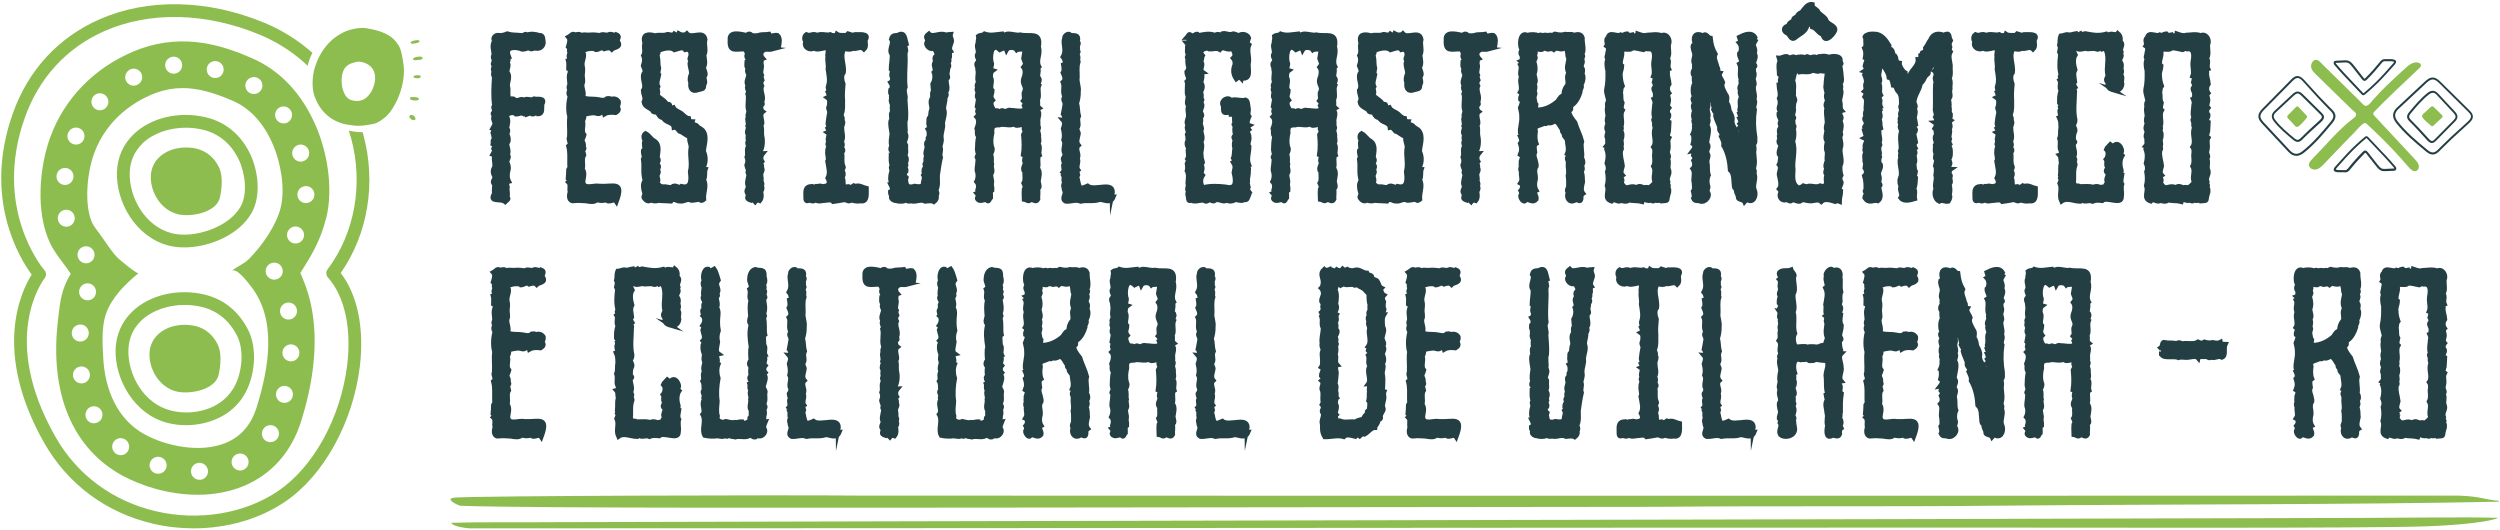
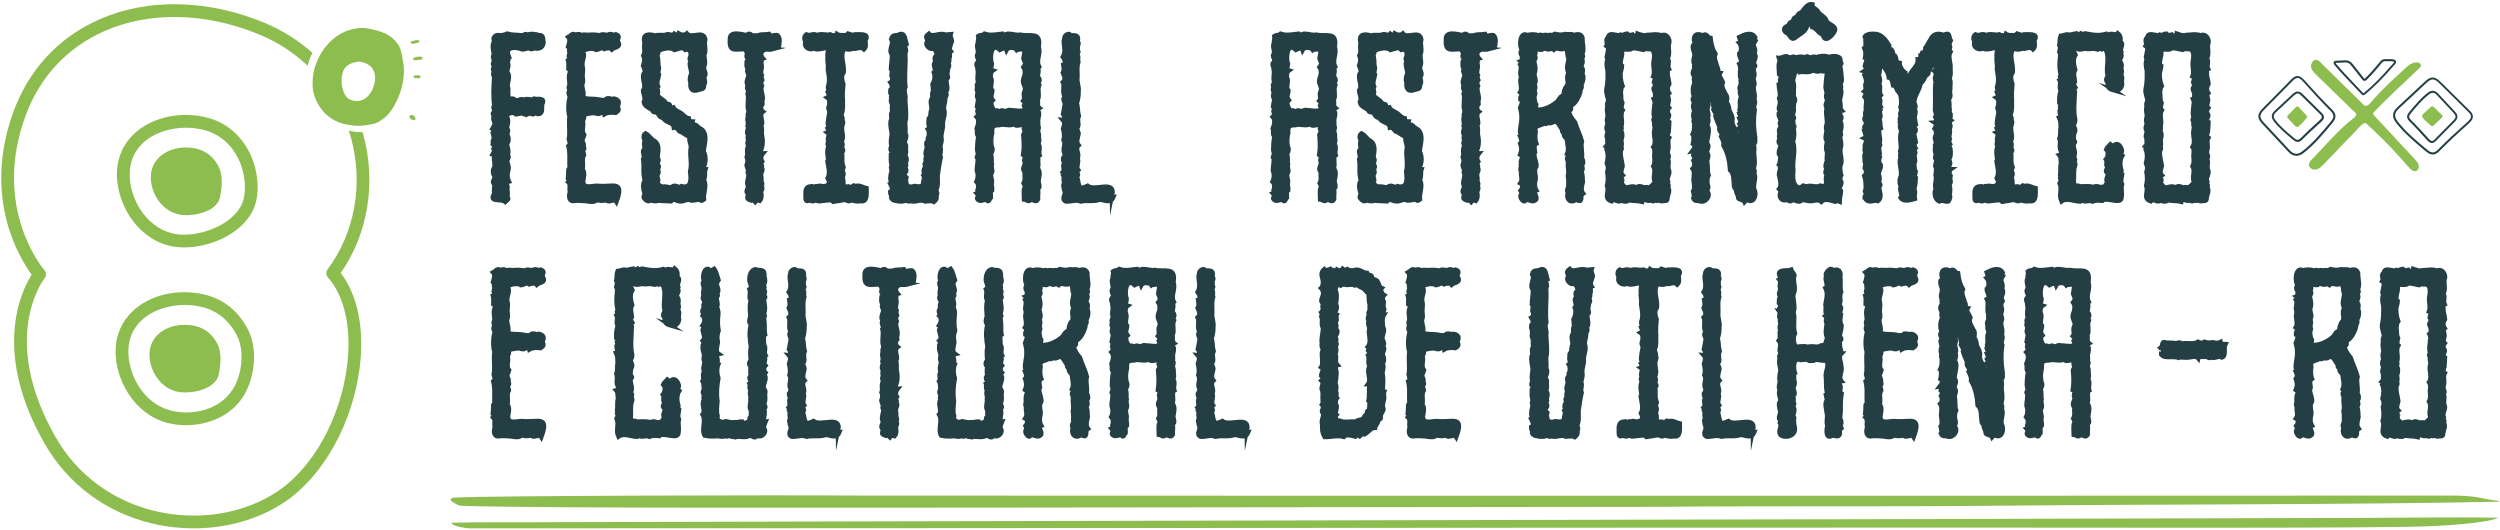
<svg xmlns="http://www.w3.org/2000/svg" id="uuid-343db55b-53ee-4288-bbfd-3a3b9f14396d" data-name="Isolation Mode" viewBox="0 0 396 84">
  <defs>
    <style>
      .uuid-a43b1905-9200-47f5-8062-cb07670b0b00, .uuid-2799396b-067a-4ecb-9f29-79920c642dfe {
        fill: #243f44;
      }

      .uuid-2799396b-067a-4ecb-9f29-79920c642dfe {
        stroke: #243f44;
        stroke-miterlimit: 10;
        stroke-width: .75px;
      }

      .uuid-6f000079-d36a-43a0-9b96-06a0dd1fb97a {
        fill: #8dbd4f;
      }
    </style>
  </defs>
  <path class="uuid-6f000079-d36a-43a0-9b96-06a0dd1fb97a" d="M318.26,82.19c-58.04.13-116.1.25-174.14.38-18.46.05-36.92.1-55.37.14-6.03.05-12.86-.04-17.25.1.02.28.84.69,2.81.88,79.35,0,160.06-.12,239.55-.12,15.83,0,60.81.13,70.22-.19,6.29-.21,10.72-.84,11.64-1.36-5.48-.15-15.61.01-22.07.02-18.46.05-36.92.1-55.37.14Z" />
  <path class="uuid-6f000079-d36a-43a0-9b96-06a0dd1fb97a" d="M72.95,80.11c10.53.44,66.86.29,86.63.29,34.35-.04,68.72-.08,103.07-.12,18.07-.17,36.18,0,52.94-.17,28.42-.27,56.77-.15,80.21-.64v-.14c-2.38-.21-2.77-.7-6.42-.83-22.59,0-45.19.02-67.78.02h-122.32c-20.99,0-41.98-.02-62.97-.02-12.58-.11-59.94.03-64.17.31-1.92.13.29,1.19.8,1.31Z" />
  <g>
    <path class="uuid-6f000079-d36a-43a0-9b96-06a0dd1fb97a" d="M26.71,38.9c.76.2,1.6.29,2.47.29,3.94,0,8.66-1.95,10.66-5.44,1.62-2.82,1-6.87-.25-9.44-1.47-3.01-3.88-4.99-6.97-5.73-4.24-1.01-8.74.05-11.48,2.71-1.64,1.59-2.54,3.65-2.62,5.97-.15,4.64,2.87,10.26,8.19,11.64ZM22.54,22.74c1.66-1.61,4.23-2.51,6.9-2.51.9,0,1.81.1,2.71.32,2.48.59,4.43,2.2,5.63,4.65,1.04,2.12,1.5,5.48.32,7.55-1.93,3.38-7.53,5.06-10.87,4.2-4.34-1.12-6.81-5.77-6.68-9.62.06-1.81.73-3.35,2.01-4.59Z" />
    <path class="uuid-6f000079-d36a-43a0-9b96-06a0dd1fb97a" d="M28.07,33.91c2.15.56,6.25-.24,6.77-2.64.31-1.47.51-3.41-.16-4.79-.72-1.47-1.92-2.54-3.55-2.93-2.15-.51-4.52,0-5.94,1.38-.77.75-1.26,1.75-1.3,2.98-.08,2.49,1.55,5.31,4.19,5.99Z" />
    <path class="uuid-6f000079-d36a-43a0-9b96-06a0dd1fb97a" d="M32.41,46.66c-4.24-1.01-8.74.05-11.48,2.71-1.64,1.59-2.54,3.65-2.62,5.97-.15,4.64,2.87,10.26,8.19,11.64.93.24,1.94.37,2.96.37,3.45,0,7.15-1.42,9.14-4.66,1.84-3,2.18-7.43.77-10.3-1.47-3.01-3.88-4.99-6.97-5.73ZM36.89,61.63c-2.07,3.37-6.54,4.26-9.87,3.39-4.34-1.12-6.81-5.77-6.68-9.62.06-1.81.73-3.35,2.01-4.59,1.66-1.61,4.23-2.51,6.9-2.51.9,0,1.82.1,2.71.32,2.48.59,4.43,2.2,5.63,4.65,1.11,2.26.81,5.93-.68,8.35Z" />
    <path class="uuid-6f000079-d36a-43a0-9b96-06a0dd1fb97a" d="M30.92,51.64c-2.15-.51-4.52,0-5.94,1.38-.77.75-1.26,1.75-1.3,2.98-.08,2.49,1.55,5.31,4.19,5.99,2.15.56,6.25-.24,6.77-2.64.31-1.47.51-3.41-.16-4.79-.72-1.47-1.92-2.54-3.55-2.93Z" />
-     <path class="uuid-6f000079-d36a-43a0-9b96-06a0dd1fb97a" d="M51.65,34.66c1.27-5.15,0-10.97-1.61-14.69-2.23-5.17-5.64-8.79-10.12-10.75-4.56-2-10.68-3.98-17.61-1.52-.35.12-.69.26-1.04.4-6.33,2.63-11.06,7.47-13.31,13.64-1.69,4.63-2.41,11.88.03,16.89.49,1,1.19,1.95,1.94,2.95.37.5.93,1.24,1.27,1.8-1.47,2.4-1.69,4.48-1.94,6.69l-.09.78c-1.33,11.48,2.3,20.17,10.21,24.48,3.01,1.64,7.38,3.04,11.93,3.04,2.4,0,4.85-.39,7.18-1.34,4.51-1.83,7.71-5.44,9.25-10.42,1.82-5.88,2.46-11.25,1.91-15.96-.36-3.11-1.13-5.24-2.07-7.42.06-.09.11-.18.17-.27,1.41-2.23,3.01-4.77,3.88-8.32ZM49.8,30.88c-.03.73-.63,1.29-1.35,1.29h-.05c-.74-.03-1.32-.65-1.29-1.4.03-.74.65-1.32,1.4-1.29.74.03,1.32.65,1.29,1.4ZM47.27,22.95c.71-.2,1.46.22,1.66.94.2.71-.22,1.46-.94,1.66-.12.03-.24.05-.36.05-.59,0-1.14-.39-1.3-.99-.2-.71.22-1.45.94-1.66ZM44.17,17.08c.62-.41,1.45-.24,1.87.38.41.62.24,1.45-.38,1.87-.23.15-.48.22-.74.22-.44,0-.87-.21-1.12-.6-.41-.63-.24-1.46.38-1.87ZM45.43,47.95c.73-.15,1.44.32,1.59,1.05.15.73-.32,1.44-1.05,1.59-.09.02-.18.03-.27.03-.63,0-1.19-.44-1.32-1.08-.15-.73.32-1.44,1.05-1.59ZM44.18,44.07c-.07.05-.15.09-.23.12-.08.03-.17.06-.25.08-.09.01-.18.03-.27.03-.35,0-.7-.15-.95-.4-.25-.25-.4-.6-.4-.95s.15-.71.4-.96c.31-.31.78-.45,1.22-.36.08.01.17.04.25.07.08.03.16.07.23.12.07.05.15.11.21.17.25.25.4.6.4.96s-.15.7-.4.95c-.06.06-.13.12-.21.17ZM39.08,12.84c.39-.63,1.22-.82,1.85-.43.63.39.83,1.23.43,1.86-.26.4-.69.63-1.15.63-.24,0-.48-.07-.71-.2-.63-.4-.83-1.23-.43-1.86ZM32.79,10.66c.2-.72.94-1.14,1.66-.94.71.2,1.13.94.93,1.66-.16.59-.71.98-1.29.98-.12,0-.24-.02-.36-.05-.71-.2-1.13-.94-.94-1.66ZM27.4,8.98c.74-.06,1.39.49,1.45,1.23.07.74-.48,1.39-1.22,1.46h-.12c-.69,0-1.28-.53-1.34-1.23-.07-.74.48-1.39,1.23-1.46ZM20.57,11.02c.67-.34,1.47-.07,1.81.59.34.67.07,1.47-.59,1.81-.2.1-.4.15-.61.15-.49,0-.96-.27-1.2-.73-.34-.66-.07-1.47.59-1.81ZM14.86,15.17c.53-.53,1.38-.53,1.91,0,.53.52.53,1.37.01,1.9-.26.27-.61.4-.96.4s-.68-.13-.94-.39c-.53-.53-.53-1.37-.01-1.91ZM14.41,41.46c-.24.17-.51.25-.78.25-.42,0-.83-.2-1.1-.57-.43-.61-.3-1.44.31-1.88.61-.43,1.45-.29,1.88.31.44.61.3,1.45-.31,1.89ZM15.1,46.79c-.22.49-.71.78-1.23.78-.18,0-.38-.04-.56-.12-.67-.31-.97-1.11-.66-1.78.31-.68,1.11-.98,1.78-.67.67.32.97,1.11.66,1.79ZM10.82,20.99c.31-.68,1.11-.97,1.78-.66.68.31.97,1.11.66,1.79-.23.49-.71.78-1.23.78-.19,0-.38-.04-.57-.13-.67-.31-.97-1.11-.65-1.79ZM8.96,27.79c.09-.74.76-1.27,1.5-1.18.74.09,1.27.76,1.17,1.5-.08.68-.66,1.19-1.33,1.19-.05,0-.11,0-.16-.01-.74-.09-1.27-.76-1.18-1.49ZM10.78,35.88c-.09.02-.19.03-.28.03-.62,0-1.18-.43-1.32-1.06h0c-.15-.72.3-1.44,1.03-1.6.73-.15,1.45.3,1.6,1.03.16.73-.3,1.45-1.03,1.6ZM12.82,51.4c.74.06,1.3.71,1.24,1.45-.05.71-.65,1.25-1.34,1.25-.03,0-.07,0-.11,0-.74-.05-1.29-.7-1.24-1.44.06-.75.71-1.3,1.45-1.25ZM12.9,60.73c-.65,0-1.23-.48-1.33-1.14-.11-.74.4-1.42,1.13-1.53.74-.11,1.42.4,1.53,1.13.11.74-.4,1.42-1.13,1.53-.07.01-.13.01-.2.01ZM15.5,66.9c-.2.1-.41.15-.62.15-.49,0-.96-.26-1.19-.72h0c-.34-.66-.09-1.47.57-1.83.65-.34,1.47-.09,1.82.57.34.66.09,1.47-.57,1.83ZM20.2,71.57c-.27.35-.67.53-1.08.53-.28,0-.57-.09-.82-.28-.59-.45-.71-1.3-.26-1.89.45-.59,1.3-.7,1.89-.25.59.45.7,1.29.26,1.89ZM26.34,74.09c-.18.58-.71.95-1.29.95-.13,0-.26-.01-.4-.05-.71-.22-1.11-.98-.9-1.68.22-.71.98-1.11,1.69-.9h0c.71.22,1.11.98.9,1.68ZM31.63,76h-.03c-.73,0-1.33-.59-1.35-1.32-.01-.75.58-1.36,1.33-1.37.74,0,1.35.59,1.37,1.33.01.74-.58,1.35-1.32,1.37ZM38.65,74.38c-.2.1-.4.15-.61.15-.49,0-.97-.28-1.21-.74-.34-.67-.07-1.48.6-1.81.66-.34,1.47-.07,1.8.6.34.66.07,1.47-.59,1.8ZM35.72,70.17c-4.06,1.65-9.47.46-12.78-1.35-4.44-2.42-6.3-7.18-6.58-12.01-.12-2.17-.3-4.93.39-6.99.9-2.66,3.07-4.81,5.19-6.55-.22.18-2.9-2.05-3.18-2.32-1.15-1.1-1.94-2.52-2.89-3.79-.46-.62-1.04-1.39-1.22-1.77-1.34-2.75-.91-7.9.26-11.1,2.08-5.67,6.66-8.29,9.2-9.35.23-.09.45-.18.68-.26,1.35-.48,2.7-.73,4.12-.73,2.34,0,4.89.67,8.03,2.05,2.71,1.19,4.83,3.51,6.3,6.91,1.16,2.69,1.99,6.83,1.22,9.98-.69,2.82-2.97,6.06-5.02,8.13-.82.83-1.91,1.18-2.77,1.9.76-.64,2.57,1.79,2.96,2.28,4.33,5.37,2.95,13.08,1.05,19.23-.89,2.87-2.51,4.74-4.96,5.74ZM43.98,69.39c-.25.42-.69.65-1.15.65-.24,0-.48-.06-.69-.19-.64-.38-.85-1.21-.46-1.85.38-.64,1.21-.85,1.85-.47.64.38.85,1.21.46,1.85ZM46.37,62.78c-.15.62-.7,1.03-1.31,1.03-.1,0-.21-.01-.32-.03-.72-.17-1.17-.9-.99-1.63.18-.72.9-1.17,1.62-.99.72.17,1.17.9.99,1.62ZM46.09,57.24h-.09c-.74-.05-1.31-.69-1.26-1.43.05-.75.69-1.31,1.43-1.26.74.05,1.31.69,1.25,1.43-.04.71-.63,1.26-1.34,1.26ZM46.81,38.57c-.2,0-.39-.04-.58-.13-.67-.32-.96-1.12-.63-1.8.32-.67,1.12-.96,1.79-.63.67.32.96,1.12.64,1.79-.24.49-.71.77-1.22.77Z" />
    <path class="uuid-6f000079-d36a-43a0-9b96-06a0dd1fb97a" d="M57.55,21.33c-.04-.13-.08-.26-.12-.4-.06,0-.12,0-.18,0-.7,0-1.36-.09-2-.24.13.38.25.77.36,1.17,1.98,7.29.59,15.07-3.72,20.8-.29.38-.27.92.05,1.28,2.67,3.01,3.78,8.11,3.04,13.99-1.04,8.28-5.34,16.08-10.96,19.87-5.31,3.58-12.54,4.77-19.34,3.18-6.83-1.6-12.48-5.78-15.89-11.77-8.88-15.58-2.04-24.73-1.72-25.13.3-.38.29-.92-.03-1.28-.34-.39-8.21-9.83-3.1-24.18,2.25-6.31,6.6-11.04,12.59-13.69,7.17-3.17,16.14-2.97,24.62.57,2.87,1.19,5.42,2.87,7.59,4.92.15-.72.41-1.4.75-2.05-2.2-1.95-4.74-3.56-7.56-4.74C32.94-.12,23.39-.32,15.72,3.08c-6.51,2.88-11.24,8.02-13.68,14.86-4.83,13.55,1.15,23.08,2.98,25.56-1.61,2.54-6.32,12.09,2.02,26.72,3.7,6.48,9.8,11.01,17.18,12.73,2.13.5,4.31.74,6.46.74,5.25,0,10.38-1.45,14.47-4.21,6.07-4.1,10.72-12.46,11.83-21.29.77-6.08-.33-11.47-3.01-14.95,4.31-6.16,5.66-14.28,3.58-21.9Z" />
    <path class="uuid-6f000079-d36a-43a0-9b96-06a0dd1fb97a" d="M64.99,18.25s-.09.09-.14.14c0,.05-.02.09-.02.14.19.29.33.51.83.5l.16-.16c.01-.37-.43-.79-.83-.62Z" />
-     <path class="uuid-6f000079-d36a-43a0-9b96-06a0dd1fb97a" d="M64.94,15.43c.02.11.03.21.05.32.24.17.6.17,1.03.16.14-.06.25-.04.32-.16v-.16c-.12-.24-1.04-.26-1.4-.16Z" />
    <path class="uuid-6f000079-d36a-43a0-9b96-06a0dd1fb97a" d="M65.19,6.92h.39c.32-.12.68-.08.87-.32-.02-.05-.03-.11-.05-.16-.05-.03-.09-.06-.14-.09-.46-.01-.92.12-1.22.3,0,.05.02.09.02.14.04.05.08.09.11.14Z" />
    <path class="uuid-6f000079-d36a-43a0-9b96-06a0dd1fb97a" d="M63.15,7.22c-1.03-1.73-2.72-2.35-5.11-2.75-1.05-.18-2.57.19-3.26.48-2.42,1.04-4.08,3.09-4.91,5.73-.36,1.16-.52,2.98-.14,4.26.78,2.6,2.81,4.6,5.87,4.88,1.42.33,3.68-.2,3.94-.3.5-.22.97-.55,1.38-.87,1.65-1.31,3.53-5.33,2.96-8.69-.19-1.09-.27-1.97-.73-2.75ZM59,14.17c-.29.65-.88,1.37-1.54,1.65-.23.06-.46.12-.69.18-.69,0-1.14-.08-1.54-.34-1.16-.78-1.53-3.62-.57-4.93.32-.43.83-.67,1.42-.83.26-.07.65-.17,1.01-.11,2.2.35,2.87,2.22,1.9,4.38Z" />
    <path class="uuid-6f000079-d36a-43a0-9b96-06a0dd1fb97a" d="M66.84,9.01c-.39-.12-1.24,0-1.4.28-.04.12.01.15.07.23.15,0,.29.02.44.02.27-.1.82,0,.96-.23,0-.05.02-.09.02-.14-.03-.05-.06-.11-.09-.16Z" />
    <path class="uuid-6f000079-d36a-43a0-9b96-06a0dd1fb97a" d="M65.51,12.08v.14s.03.06.05.09c.2.06.42.09.69.09.16-.06.29-.03.37-.16v-.25c-.22-.1-.98-.12-1.1.09Z" />
  </g>
  <g>
    <path class="uuid-2799396b-067a-4ecb-9f29-79920c642dfe" d="M80.52,8.86c-.15.22.18.71-.21.98.42.42,0,1.05,0,1.58.7.8-.17,1.73.17,2.56,0,.53-.07,1.18.14,1.75.24-.08.67-.19.87.04.49.43,1.05-.33,1.5.1.5-.41,1.08.15,1.61-.21.56.14,1.82-.25,1.26.84-.1.58.2,1.52-.63,1.54-.22-.5-.6.13-.94.04-.2-.27-.61-.06-.84.03-.11-.35-.22-.24-.46-.07-.47-.27-.82.05-1.26.04-.37-.47-1.72-.14-1.4.52.23.5.08,1.17-.07,1.65.37.55.07.57.07,1.05.19.34.36,1.19-.07,1.4.07.6.41,1.24.11,1.86.39.2,0,.73-.11,1.02.19.35.36.9.25,1.29-.16.61-.23,1.26.07,1.86-.38.09-.32.63-.21.91-.12.55.18,1.1-.07,1.58.48.26-.08.53-.28.73-.69-.58-2.63.17-1.71-1.26-.07-.55.02-.98.04-1.51-.56-.37.08-.73.03-1.23-.29-.41-.39-.98-.07-1.4.14-.46-.03-1.01-.04-1.47.1-.31.14-.52-.21-.63.15-.27.35-.62.14-.91.11-.29.27-.59-.1-.74.05-.22-.15-.75.25-.67-.17-.29-.14-.88-.28-1.12.07-.24.42-.62,0-.7.08-.15.28-.51.32-.67,0-.38-.42-.88-.11-1.19-.01-.14-.36-.54-.07-.59.33-.42-.3-.97.14-1.05-.25-1.48-.14-3.12-.04-4.66-.21-.22-.2-.59-.03-.84-.3-.27-.06-.71.07-1.02-.45-.01-.13-.4-.07-.63-.04-.35-.29-.62-.04-.95-.01-.73-.4-1.55.11-2.21-.41-.46.15-1.03.67-.91.37.08.97-.08,1.33-.24.76.24,1.36.16,2.21.25.16.26.88-.53.81,0,.63-.34,1.45-.19,2.07,0,.68-.12.57.83.63,1.23-.12.72-.77.99-1.4.77-.29.17-.67.25-.91-.04-.24.08-.73.27-1.02.25-.95-.41-2.8-.53-2.21,1.05Z" />
    <path class="uuid-2799396b-067a-4ecb-9f29-79920c642dfe" d="M92.46,8.61c.07.61-.36,1.17-.21,1.86.13.47.04,1,0,1.47,0,.35.19,1.04-.03,1.29-.15.77.43,1.51.07,2.17.55.37,1.5.24,2.16.32.53.03,1.2.39,1.71-.11.16-.02.47-.06.59.1.5-.13.92-.08,1.22.39.04.24-.06.61-.21.8.36.44.19.68-.24.95-.57-.07-1.25-.1-1.77.21-.09-.33-.37-.26-.63-.18-.26.28-.7.05-1.01,0-.57,0-1.18.17-1.74.28.23.3.1.71-.1.98.28.73-.28,1.6.25,2.24-.07.32-.35.67-.28,1.02.17.23.29.64.14.91.33.14-.02.45-.1.63.09.13.19.43.21.6-.42.61-.02,1.56-.25,2.24.49.62.14,1.41.1,2,.14,1.35,1.72.49,2.61.7,2.18.16,3.94-.93,2.68,2.45-.4-.61-1.15.32-1.61-.28-.41.18-1.08.18-1.47-.03-.36.48-1.2.31-1.72.21-.57,0-1.2-.12-1.79-.03-.91.2-.98-.72-.73-1.4-.18-.51.15-1.13-.25-1.54.34-.24.15-.34-.07-.56.05-.5.05-.95.07-1.4.16-.2.25-.56.17-.81-.01-1.06.08-2.03-.17-2.94.57-.48-.16-.96.14-1.47.07-1.2-.1-2.12.04-3.22-.29-.99-.2-2.34.07-3.22-.29-.28-.27-.72,0-1.02-.27-.18-.22-.52-.07-.77.03-.59-.25-1.32.07-1.96,0-.17-.02-.57-.25-.63,0-.37.06-.89-.04-1.26.31-.08.14-.53.1-.73.03-.28.23-.46.07-.74.03-.18,0-.6-.17-.73.12-.42.38-1.14.04-1.51.23-.12.72-.77.99-.35.33-.07.81-.28,1.03.14.12-.29.9-.11,1.23-.14.63-.08,1.18,0,1.79.07.36-.36.88.11,1.33-.14.4-.21.85.25,1.15,0,.73.3.18.56.24,1.08.68.97-.51.87-.91,1.26-.3-.33-.82-.19-1.19-.07-.48-.37-.84.13-1.3.14-.33-.43-2.74-.1-1.96.73Z" />
    <path class="uuid-2799396b-067a-4ecb-9f29-79920c642dfe" d="M109.4,13.06c-.18-.41-.11-.94.14-1.4-.01-.55-.28-1.11-.25-1.65.34-.29-.12-.48,0-.81.31-.61.13-1.57-.74-1.33-.41-.56-1.19-.09-1.71.03-.63-.54-1.96-.22-2.8.25.56.3-.18.41.11.81.15.61.02,1.25.21,1.82-.02.32-.25.78,0,1.05-.1.61-.45,1.27-.14,1.89-.28.47.21.85-.14,1.26.32.65,1.24.85,1.5,1.54.22-.01.5-.1.52.21.08.32.24.44.56.32.27.51.88.64,1.29.94.29.27.71.71,1.12.77.02.33.28.52.59.52-.15.5.4.4.7.63.17.31.68.48.94.74.78.95.21,2.25.14,3.33.36.78.39,1.62.03,2.42-.08.21,0,.4.25.42-.18.5.06,1.15-.28,1.68.59.8-.09,2.11.04,3.08-.22.19-.4.29-.63.03-.42-.03-.91.15-1.33.14-.64-.39-1.22.25-1.81.11-.37.09-1.05-.58-1.43,0-.62-.05-1.32-.03-1.95-.1-.4.12-.82.13-1.22-.07-.42.34-.8.05-1.08-.32-.2-.25.3-.67.04-.91-.16-.55-.32-1.36.11-1.85-.39-1.32-.09-1.93-.28-3.4.3-.34-.07-.89,0-1.33.49-.34-.08-1.08.28-1.61-.23-.33-.32-.86.07-1.12.57.29.88.95,1.4,1.19.91.61.56,1.75.46,2.66.4.34.02.69-.04,1.08.47.14.17.62.07.91.36.22,0,.53-.04.84,0,.42.32.72-.04,1.12.27.34.56.66,1.05.63.51-.09,1.14.35,1.54-.1.51-.17.92.4,1.29.04,1.75.45,1.51-1.39,1.4-2.35.32-1.26-.06-2.27.07-3.54.23-.63-.37-1.3-.14-2-.63-.12-1.04-.69-1.64-.84-.21-.25-.5-.69-.87-.6-.1-.91-1.4-.72-1.68-1.54-.46,0-.72-.34-.87-.74-.29-.25-.83-.02-.84-.45-.43-.39-1.28-.58-1.37-1.3.36-.58-.1-1.22-.11-1.82.58-.73-.23-1.77.07-2.62.4-.43.09-.86-.07-1.3.18-.54.29-1.06.04-1.61.38-.65-.03-1.28.21-1.96-.43-1.51.57-1.48,1.67-1.19.58-.23,1.18.05,1.74-.17.35-.2.94.29,1.25-.11.26.19.55.32.7-.04.34.21.98.29,1.29,0,.77.9,2.63-.65,2.9.91-.24.89.24,1.61-.17,2.49.06.66.29,1.3-.07,1.93.05.5.56,1.15.04,1.51.09.41.33.95-.04,1.29.19.7-.46.62-.91.77-.94.39-1.28-.34-1.12-1.19Z" />
    <path class="uuid-2799396b-067a-4ecb-9f29-79920c642dfe" d="M122.39,7.77c-.81.22-1.21-.29-1.82.56-.09.31.04.71.25.94-.27.1-.23.64-.25.88.26.48-.25,1.2.07,1.75-.11.18,0,.59.07.77-.2.28-.21.65-.04.95-.36.78.44,1.7,0,2.49.09.27.22.47-.14.56-.07.28.03.84.28,1.02-.7.54.3,1.89-.32,2.14.29.47.11.98.17,1.51.18.82.19,1.73-.17,2.52.02.19.06.47.32.46-.29.36-.36.86-.11,1.26-.34.38.1.56-.07.98.26.37,0,.62-.1.98-.04.36.18.8,0,1.16.21.23.27.55,0,.77.31.1.19.71-.04.84.16.43.17,1.11-.14,1.47-.25-.11-.58-.05-.74.17-.16-.17-.42-.39-.63-.21-1.17-.35-.09-.66-.66-1.26-.17-.4.44-.86.1-1.22-.13-.53.19-1.13.17-1.65-.09-.2-.25-.38,0-.53-.07-.2-.29-.71-.31-.91.19-.41.2-.86.03-1.29.24-.53-.14-1.22.25-1.72-.02-.2-.33-.67.03-.74-.15-.31-.17-.74-.03-1.05-.49-.44.16-1-.11-1.4.21-.53-.27-1.16.14-1.54-.35-.04.14-.67-.03-.95-.26-.85.11-1.75-.11-2.63.34-.44-.38-.9.07-1.29-.45-.45-.04-1.1.07-1.61-.03-.42-.46-.77,0-1.09-.43-.12-.3-.74-.28-1.09.52-.28-.04-.52-.04-.88.18-.43,0-.81-.32-1.12-1.49-.03-2.44.54-2.31-1.47-.16-1.44,1.77-.87,2.63-.7.23-.25.56-.33.77,0,.32.08.8.07,1.12,0,.49-.2,1.08-.08,1.65-.18.26.52.91.05,1.33.18.5.43.3,1.31.18,1.89-.24.15-.7.06-.95.28Z" />
    <path class="uuid-2799396b-067a-4ecb-9f29-79920c642dfe" d="M134.4,29.55c.24.28.61.02.84-.14.14.06.41.27.52.03.56-.05.94.28,1.47.39-.01.73.23,2.23-.91,2-.5.11-.98,0-1.47-.14-.5.37-.64-.06-1.16-.04-.55.12-1.16.2-1.71.28-.32-.37-.75-.22-1.23-.18-.54-.01-1.11.3-1.61-.11-.21.32-.58.23-.88.07-.41.15-.61.22-.63-.31.03-1-.26-1.82.98-1.89.3.47.63-.27.91.07.29-.32.72.06,1.08-.07.8-.09.89-.69.53-1.3.43-.88.1-1.71-.04-2.66.26-.42-.09-1.04,0-1.58-.03-.27.1-.7.28-.91-.43-.01-.18-.43-.14-.67-.26-.52.34-1.07-.14-1.4.34-.14.15-.43.03-.67.34-.28-.03-.5.03-.84.07-.56.13-1.09.25-1.64.06-.35-.34-.69-.07-.98.06-.46.19-1.09-.25-1.4.38-.17.19-.6.07-.88.31-.24-.13-.62.07-.98.28-.9.07-1.73-.07-2.66.12-.66-.13-1.22-.03-1.89-.16-.58.48-1.59-.56-1.44-.29.08-1.62.41-1.5-.07-.75.6-1.82-.08-1.44-.91-.24-.37-.27-.88.11-1.15.7.32.92-.29,1.71.11.71-.33,1.4.06,2.07-.11.22.19.93.23,1.05-.07.35.24.86.18,1.26.18.2.17.4-.13.52-.25.3.08.76.35,1.05.14.6.02,2.43-.25,1.68.84-.05.44.22,1.06-.21,1.47-.56-.58-1.2.11-1.82-.14-.12.24-1.22.24-1.16-.11-1.06,1.11-.06,2.62-.28,3.96-.41.44-.23,1.35-.04,1.82-.07.83-.15,1.69-.07,2.52-.04.72.11,1.49-.21,2.24-.06.39.33.66.07,1.05.44.08-.1.87,0,1.23-.02.59.3,1.28,0,1.93-.09.3.3.7-.07.95.16.36.44.61.04.91.19.73-.09,1.56.25,2.24.11.15-.16.54-.21.67.34.28.26.78,0,1.09.52.39-.27,1.68,1.01,1.4Z" />
    <path class="uuid-2799396b-067a-4ecb-9f29-79920c642dfe" d="M150.71,6.62c-.09.46-.48,1.02-.14,1.5-.39.18.12,1.11-.35,1.09.26.26.06.68-.07.95.35.16.05.54-.04.77.08.24-.13.55-.07.81-.02.2.26.65-.07.67-.29.79.46,1.71-.28,2.24.38.21.18.6,0,.88.07.57-.22,1.12-.21,1.72.33.72-.1,1.55-.17,2.28.17.81-.32,1.48-.21,2.35.13.53-.18.98-.18,1.44.26.5-.18,1.08.07,1.61-.21.87-.35,1.9-.49,2.87-.02.78.16,1.65-.28,2.38.26.22.27.57.07.84.16.34-.07.74-.35.94-.35-.23-.97-.11-1.4-.07-.62-.36-1.28.04-1.93,0-.38-.14-.83.18-1.08-.25-.18.31-1.24.32-1.54.14-.37.08-1.11-.4-.7-.77-.22-.09-.25-.43-.25-.63.52-.28.23-.8.04-1.19l.25-.04c-.4-.54-.29-1.32-.11-1.93.17-.32-.31-.86.14-.87-.27-.59-.22-1.08-.21-1.72.36.08.14-.47.17-.63-.34-.24-.27-.56-.07-.88-.23-.56-.02-1.31.03-1.89-.06-.67-.3-1.38-.17-2.07.33-.36-.17-1.03.25-1.47-.03-.31-.1-.74,0-1.05-.11-.32-.35-.77-.11-1.08-.14-.14-.06-.44,0-.6-.28-.08-.19-.53-.17-.73.36-.32.23-.8,0-1.16.26-.13.29-.55.28-.81-.37-.37.21-.94-.21-1.3,0-.8.22-1.57.14-2.38-.61-.62.41-1.77-.1-2.38.19-.82.76-.45,1.19-.7.99-.47.96.79,1.16,1.43-.36.11-.05.86-.04,1.08-.24.57-.04,1.09-.1,1.68-.01,1.32-.16,2.8,0,4.1-.37.68.16,1.35-.03,2,.04,1.06.19,2.02.1,3.08-.25.72.05,1.5-.1,2.21.41.57-.11,1.1-.11,1.68.28.05.24.35.21.56-.04.43.18.99-.21,1.3.44.25.38.88.14,1.26.16.2.21.39-.11.45.09.14.31.62.25.81-.4.22-.3.71,0,.98-.04.12-.15.51-.04.63.05.91.69.97,1.37.73.43.08,1.15.21,1.37-.28-.05-.5.34-1,.04-1.47.16-.24.32-.38.04-.6-.02-.27.2-.63.38-.81-.36-.26-.2-.46.04-.74-.22-.22-.07-.64.04-.87-.37-.45.11-1.03.04-1.54-.13-.33-.13-.71.25-.84-.03-.18-.21-.55.07-.6.01-.39.09-.9-.14-1.26.41-.29,0-.71.11-1.15.02-.15-.06-.73.21-.7.14-.35.05-.92.25-1.23.1-.65-.35-1.23.1-1.86.14-.35-.14-.76.17-1.05-.03-.26-.08-.8-.1-1.16.33-.53.42-1.3.21-1.85.44-.43-.15-.96.07-1.47.38-.33-.08-.5.1-.95.59-.43.04-1.07-.25-1.51-.36.6-1.49-.46-.98-.91.12-.71-.55-.65.24-1.26.57.65,1.85-.31,2.66.17.19-.04.58-.1.77-.11-.12.39.25.81.18,1.16Z" />
    <path class="uuid-2799396b-067a-4ecb-9f29-79920c642dfe" d="M163.28,31.61c-.44.46-.55.03-1.05-.03-.02-.51-.05-1.11,0-1.61.25-.32.08-.63-.07-.95.32-.49.1-1.23.17-1.79-.49-.48,0-.97.07-1.47-.4-.39.3-1.02-.31-1.26.16-1.02.12-2.03.03-3.05-.11-.08.25-.52.28-.6-.11-.22-.36-.54-.04-.7-.4-.89-1.3.16-1.68-.52-.84.42-1.55-.1-2.42.17-1.01-.02-1.2.32-1.12,1.23-.17.71-.23,1.5-.07,2.2.23.38.1.87-.18,1.19.32.48.06,1.06.21,1.58-.18.5.26,1.12-.1,1.5-.14.47.14.94.1,1.4-.14.36.09.85.04,1.23-.38.21-.18.8-.21,1.16-.19.13-.34.93-.63.35-.37-.08-.79.21-1.16.11-.81-.36.14-.53-.38-1.12.31-.11.2-.25.1-.49.17-.44.18-1.01-.17-1.37.26-.52.29-1.18.07-1.72-.05-.66.26-1.61.07-2.1-.26.04.15-.46.14-.52-.07-.16-.15-.52-.17-.7.02-.73.04-1.47.21-2.14-.39-.26-.11-.79-.28-1.23.23-.58.44-1.35,0-1.85.25-.22.24-.6.11-.88.05-.29.18-.52-.07-.77.05-.36.18-.86.21-1.23-.29-.23-.2-.65-.07-.95-.07-.25-.36-.69.07-.8-.42-.23-.14-.58,0-.91-.3-.53.08-1.3-.11-1.93.09-.39-.45-.93.04-1.19.3-.41-.37-.93-.04-1.3.25-.53-.28-1.17.04-1.71-.03-.36.16-.74.07-1.12.23-.18.73-.1.98-.35.93.33,1.81.09,2.73,0,.1.43.79-.09,1.15,0,.46,0,1.31.27,1.75.14,1.59.36,3.35-.6,2.91,1.93.4,1.06-.47,2.09.07,3.12-.23.19-.01.67-.14.95.06.3-.31.88.17.94.19.41-.34.83-.03,1.05-.31.76.17,1.69-.24,2.35.18.41-.13.92.28,1.26-.22.12-.21.35-.14.56.23.37-.01.84-.04,1.23-.08.3.11.7-.07.98.27.21.13.59,0,.84.12.25.22.66.17.95.03.4.17.85-.17,1.16.57.16.08,1.25.28,1.75-.49.31.02,1.44-.31,2.07.55.56.22,1.42.14,2.07.04.32.38,1.11-.14,1.16.22.53.01,1.14.07,1.68-.3.58-.64.02-1.12.07ZM161.04,7.88c-.28-.43-1.35-.48-1.61,0-.17-.47-.75-.15-1.05,0-1.44-1.36-1.65,1.42-1.29,2.2.02.39-.38.93.14,1.09-.33.24-.33.75-.32,1.12.44.53-.27,1.57.25,2.03,0,.63-.4.89.07,1.54-.53.45-.02,1.36.35,1.79.24-.31.62-.01.91.07.05-.41.55-.1.77-.07.3-.06.52-.33.84-.17.7-.05,2.68.56,2.14-.74.24-.21.05-.58-.14-.77.34-.41-.06-.98.17-1.44.42-.71-.38-1.2-.17-1.96.22-.57.44-1.34.03-1.93.51-.61.16-.83,0-1.37.2-1.4.53-1.64-1.08-1.4Z" />
    <path class="uuid-2799396b-067a-4ecb-9f29-79920c642dfe" d="M176.16,30.81c-.03.21-.16.46.17.42-.43,1.07-1.42.38-2.14.38-.99.36-1.99.05-3.01.28-.82-.34-1.45.06-2.35,0-.84-.42.18-1.1-.24-1.79-.03-.38-.33-.89.11-1.12-.38-.32-.03-.74-.25-1.19.33-.21.17-.34-.07-.52.28-.36.05-.74.07-1.09.28-.38-.06-.68-.04-1.08.14-.17.3-.54.25-.77-.44-.73.25-1.42-.17-2.17.16-.58.08-1.15-.07-1.79.17-.47.33-.94-.04-1.37.42.03.22-.75.04-.94.11-.46.18-1.14.28-1.61-.07-.47-.46-.73,0-1.12-.5-.7,0-1.64-.32-2.31.5-.45.21-.99,0-1.5.23-.34.13-.88.07-1.26.49-.15.17-.98-.07-1.26.63-1.08-.09-2.02.24-2.94-.07-.43.78-.99.93-.42.3-.03.77-.08,1.03.11.25.24.16.6.03.88.43.06.07.58.04.81.13.19.07.34-.07.49.37.21.19.4,0,.67.36.4.05.75.21,1.19-.28.86-.11,1.63-.14,2.49-.14.7.3,1.46.17,2.24.02.63-.08,1.25-.28,1.86.23.67.11,1.3.32,2-.32.62.09,1.2-.14,1.72-.38.48.26.76.07,1.23-.09.51-.39,1.15.04,1.68-.66.61.29,1.51-.21,2.06.39.52-.27,1.3.14,1.86-.29.24-.07.48-.03.77-.06.14-.26.62-.04.74.27,1.4.34,1.59,1.58,1.02,1.12.91,4.41-.99,3.89,1.4Z" />
-     <path class="uuid-2799396b-067a-4ecb-9f29-79920c642dfe" d="M196.62,12.43c-.26-.28-.55-.12-.79.07-.49-.72-.56-1.42-.24-2.21.08-.36,0-.8-.24-1.08.51-.47.09-1.12-.21-1.61-.63.61-1.36-.44-1.92.25-.51-.32-1.11-.03-1.65-.07-.36-.27-.92-.06-1.22.21-.28.25-.03.58.14.81-.17.27-.07.74-.32.98.63.44-.29,1.22.31,1.65l-.31.04c.45.4.16,1.13.04,1.65.38.3.29,1.04-.04,1.37.11.38.25.77,0,1.12.45.09.13.38.04.63.47.51-.04.92-.04,1.47.12.29.4.66,0,.84.05.21.09.67,0,.88-.12.35.42,1.02.04,1.19.08.58.46,1.34,0,1.85.43.67-.11,1.53.07,2.17-.05.34.16.76.21,1.08-.1.19-.36.56-.07.74.1.53-.35.91.07,1.3-.41.62-.35,1.47.07,1.96,1.14-.32,2.43-.24,3.61-.11,1.68.45,1.64-.9,1.29-2.28.05-.51.36-.87-.1-1.61.37-.2.19-.41,0-.67.2-.48.12-1.11.24-1.61-.19-.41-.09-.86.04-1.26-.2-.28-.37-.52.04-.7-.04-.49-.24-1.03,0-1.51-.19-.14-.36-.27-.1-.46-.02-.12-.09-.73-.04-.84-.02-.32-.18-.56-.53-.56.02-.38-.29-.31-.56-.28-1,.19-.51-.68-.74-1.17-.39-.74.88-1.47,1.29-.72.55-.39,1.59.14,2.32-.11.36.12.33.93.42,1.29.13.46-.22.88.11,1.33-.18.41-.52,1.25.03,1.43-.3.19-.27.38-.07.63-.44.31.07.73.04,1.15.14.53-.37,1.14,0,1.54,0,1.03-.4,1.93-.07,2.83-.35.01.19.69-.04.98.11.51-.19,1.17-.1,1.75-.14.22.07.65.1.87-.21.26-.04.62.14.84-.15.13-.46.35-.1.45-.14.35-.18.87-.7.7-.34.32-1,.03-1.43,0-.28.25-1.05.37-1.33.07-.52.47-1.16-.25-1.81,0-.31.3-.51.13-.84-.07-.24.1-.66.46-.91.14-.66-.18-1.37.35-2.09-.04-.54.34-.38-.49-.52-.81-.06-.2.01-.47.14-.63-.45-.17.08-.88-.14-1.23.03-.67.21-1.34-.1-1.96.06-.09.06-1.04,0-1.16.08-.19.24-.59.07-.77.32-.5-.13-1.35.17-1.68-.3-.41-.41-.93-.03-1.33-.18-.15-.17-.38-.04-.56-.24-.21-.25-.35.04-.53-.06-.36-.47-1.02,0-1.23-.43-.26-.18-.78-.07-1.16.2-.6-.24-1.33.11-1.93-.5-.32-.04-1.06-.14-1.54-.28-.56.03-1.78-.14-2.28.53-.48-.04-.96-.04-1.51.22-.21.4-.81.21-1.08,0-.3-.19-.72.04-.98-.29-.21-.19-.47.07-.67-.37-.31-.19-.84-.21-1.26.16-.17.02-.48-.11-.63.42,0,.44-.84.04-.84.24-.26.29-.78.66-.31.43.21,1.03-.65,1.08,0,.9-.19,1.82-.42,2.72-.04.49-.44.87.2,1.18-.28.48-.13,1.1.29,1.5.07.42-.2.89.38,1.25.14.5-.25,1.21-.02,1.39.49-.13.38-.37.8.04,1.08-.37.82.04,1.85-.04,2.66-.28.91.63,2.91-1.17,2.62Z" />
    <path class="uuid-2799396b-067a-4ecb-9f29-79920c642dfe" d="M210.18,31.61c-.44.46-.55.03-1.05-.03-.02-.51-.05-1.11,0-1.61.25-.32.08-.63-.07-.95.32-.49.1-1.23.17-1.79-.49-.48,0-.97.07-1.47-.4-.39.3-1.02-.31-1.26.16-1.02.12-2.03.03-3.05-.11-.08.25-.52.28-.6-.11-.22-.36-.54-.04-.7-.4-.89-1.3.16-1.68-.52-.84.42-1.55-.1-2.42.17-1.01-.02-1.2.32-1.12,1.23-.17.71-.23,1.5-.07,2.2.23.38.1.87-.18,1.19.32.48.06,1.06.21,1.58-.18.5.26,1.12-.1,1.5-.14.47.14.94.1,1.4-.14.36.09.85.04,1.23-.38.21-.18.8-.21,1.16-.19.13-.34.93-.63.35-.37-.08-.79.21-1.16.11-.81-.36.14-.53-.38-1.12.31-.11.2-.25.1-.49.17-.44.18-1.01-.17-1.37.26-.52.29-1.18.07-1.72-.05-.66.26-1.61.07-2.1-.26.04.15-.46.14-.52-.07-.16-.15-.52-.17-.7.02-.73.04-1.47.21-2.14-.39-.26-.11-.79-.28-1.23.23-.58.44-1.35,0-1.85.25-.22.24-.6.11-.88.05-.29.18-.52-.07-.77.05-.36.18-.86.21-1.23-.29-.23-.2-.65-.07-.95-.07-.25-.36-.69.07-.8-.42-.23-.14-.58,0-.91-.3-.53.08-1.3-.11-1.93.09-.39-.45-.93.04-1.19.3-.41-.37-.93-.04-1.3.25-.53-.28-1.17.04-1.71-.03-.36.16-.74.07-1.12.23-.18.73-.1.98-.35.93.33,1.81.09,2.73,0,.1.43.79-.09,1.15,0,.46,0,1.31.27,1.75.14,1.59.36,3.35-.6,2.91,1.93.4,1.06-.47,2.09.07,3.12-.23.19-.01.67-.14.95.06.3-.31.88.17.94.19.41-.34.83-.03,1.05-.31.76.17,1.69-.24,2.35.18.41-.13.92.28,1.26-.22.12-.21.35-.14.56.23.37-.01.84-.04,1.23-.08.3.11.7-.07.98.27.21.13.59,0,.84.12.25.22.66.17.95.03.4.17.85-.17,1.16.57.16.08,1.25.28,1.75-.49.31.02,1.44-.31,2.07.55.56.22,1.42.14,2.07.04.32.38,1.11-.14,1.16.22.53.01,1.14.07,1.68-.3.58-.64.02-1.12.07ZM207.94,7.88c-.28-.43-1.35-.48-1.61,0-.17-.47-.75-.15-1.05,0-1.44-1.36-1.65,1.42-1.29,2.2.02.39-.38.93.14,1.09-.33.24-.33.75-.32,1.12.44.53-.27,1.57.25,2.03,0,.63-.4.89.07,1.54-.53.45-.02,1.36.35,1.79.24-.31.62-.01.91.07.05-.41.55-.1.77-.07.3-.06.52-.33.84-.17.7-.05,2.68.56,2.14-.74.24-.21.05-.58-.14-.77.34-.41-.06-.98.17-1.44.42-.71-.38-1.2-.17-1.96.22-.57.44-1.34.03-1.93.51-.61.16-.83,0-1.37.2-1.4.53-1.64-1.08-1.4Z" />
    <path class="uuid-2799396b-067a-4ecb-9f29-79920c642dfe" d="M222.82,13.06c-.18-.41-.11-.94.14-1.4-.01-.55-.28-1.11-.25-1.65.34-.29-.12-.48,0-.81.31-.61.13-1.57-.74-1.33-.41-.56-1.19-.09-1.71.03-.63-.54-1.96-.22-2.8.25.56.3-.18.41.11.81.15.61.02,1.25.21,1.82-.02.32-.25.78,0,1.05-.1.61-.45,1.27-.14,1.89-.28.47.21.85-.14,1.26.32.65,1.24.85,1.5,1.54.22-.01.5-.1.52.21.08.32.24.44.56.32.27.51.88.64,1.29.94.29.27.71.71,1.12.77.02.33.28.52.59.52-.15.5.4.4.7.63.17.31.68.48.94.74.78.95.21,2.25.14,3.33.36.78.39,1.62.03,2.42-.08.21,0,.4.25.42-.18.5.06,1.15-.28,1.68.59.8-.09,2.11.04,3.08-.22.19-.4.29-.63.03-.42-.03-.91.15-1.33.14-.64-.39-1.22.25-1.81.11-.37.09-1.05-.58-1.43,0-.62-.05-1.32-.03-1.95-.1-.4.12-.82.13-1.22-.07-.42.34-.8.05-1.08-.32-.2-.25.3-.67.04-.91-.16-.55-.32-1.36.11-1.85-.39-1.32-.09-1.93-.28-3.4.3-.34-.07-.89,0-1.33.49-.34-.08-1.08.28-1.61-.23-.33-.32-.86.07-1.12.57.29.88.95,1.4,1.19.91.61.56,1.75.46,2.66.4.34.02.69-.04,1.08.47.14.17.62.07.91.36.22,0,.53-.04.84,0,.42.32.72-.04,1.12.27.34.56.66,1.05.63.51-.09,1.14.35,1.54-.1.51-.17.92.4,1.29.04,1.75.45,1.51-1.39,1.4-2.35.32-1.26-.06-2.27.07-3.54.23-.63-.37-1.3-.14-2-.63-.12-1.04-.69-1.64-.84-.21-.25-.5-.69-.87-.6-.1-.91-1.4-.72-1.68-1.54-.46,0-.72-.34-.87-.74-.29-.25-.83-.02-.84-.45-.43-.39-1.28-.58-1.37-1.3.36-.58-.1-1.22-.11-1.82.58-.73-.23-1.77.07-2.62.4-.43.09-.86-.07-1.3.18-.54.29-1.06.04-1.61.38-.65-.03-1.28.21-1.96-.43-1.51.57-1.48,1.67-1.19.58-.23,1.18.05,1.74-.17.35-.2.94.29,1.25-.11.26.19.55.32.7-.04.34.21.98.29,1.29,0,.77.9,2.63-.65,2.9.91-.24.89.24,1.61-.17,2.49.06.66.29,1.3-.07,1.93.05.5.56,1.15.04,1.51.09.41.33.95-.04,1.29.19.7-.46.62-.91.77-.94.39-1.28-.34-1.12-1.19Z" />
    <path class="uuid-2799396b-067a-4ecb-9f29-79920c642dfe" d="M235.81,7.77c-.81.22-1.21-.29-1.82.56-.09.31.04.71.25.94-.27.1-.23.64-.25.88.26.48-.25,1.2.07,1.75-.11.18,0,.59.07.77-.2.28-.21.65-.04.95-.36.78.44,1.7,0,2.49.09.27.22.47-.14.56-.07.28.03.84.28,1.02-.7.54.3,1.89-.32,2.14.29.47.11.98.17,1.51.18.82.19,1.73-.17,2.52.02.19.06.47.32.46-.29.36-.36.86-.11,1.26-.34.38.1.56-.07.98.26.37,0,.62-.1.98-.04.36.18.8,0,1.16.21.23.27.55,0,.77.31.1.19.71-.04.84.16.43.17,1.11-.14,1.47-.25-.11-.58-.05-.74.17-.16-.17-.42-.39-.63-.21-1.17-.35-.09-.66-.66-1.26-.17-.4.44-.86.1-1.22-.13-.53.19-1.13.17-1.65-.09-.2-.25-.38,0-.53-.07-.2-.29-.71-.31-.91.19-.41.2-.86.03-1.29.24-.53-.14-1.22.25-1.72-.02-.2-.33-.67.03-.74-.15-.31-.17-.74-.03-1.05-.49-.44.16-1-.11-1.4.21-.53-.27-1.16.14-1.54-.35-.04.14-.67-.03-.95-.26-.85.11-1.75-.11-2.63.34-.44-.38-.9.07-1.29-.45-.45-.04-1.1.07-1.61-.03-.42-.46-.77,0-1.09-.43-.12-.3-.74-.28-1.09.52-.28-.04-.52-.04-.88.18-.43,0-.81-.32-1.12-1.49-.03-2.44.54-2.31-1.47-.16-1.44,1.77-.87,2.63-.7.23-.25.56-.33.77,0,.32.08.8.07,1.12,0,.49-.2,1.08-.08,1.65-.18.26.52.91.05,1.33.18.5.43.3,1.31.18,1.89-.24.15-.7.06-.95.28Z" />
    <path class="uuid-2799396b-067a-4ecb-9f29-79920c642dfe" d="M250.41,13.41c.33.42-.18.69-.11,1.16-.22.74-.63,1.6-1.29,2.06-.48.28.17.91-.56.81.11.82.6,1.45,1.02,1.96.33,1.09.81,1.9,1.09,3.01-.25.8.16,1.78-.04,2.63.25.24.37,1.09-.07,1.09.26.39.3.72,0,1.08.29.43.18,1.09.25,1.61-.14.63-.36,1.31.03,1.82-.26.15-.32.57-.28.84-.14.76-.56-.09-1.05.28-.89.43-1.37-.58-.98-1.3-.35-.23-.03-.63.03-.91,0-.54.03-1.18-.07-1.71.19-.74-.05-1.24,0-2,.27-.14-.33-.6-.07-.94.11-.24.31-.42-.04-.56.3-.69,0-1.48-.04-2.17-.07-.35-.6-.58-.45-.95-.05-.13-.53-.52-.21-.6-.49-.45-.7-1.52-1.43-1.37-.16.16-.79.39-.91.11-.17.15-.39.37-.6.14-.55.45-1.72.27-1.4,1.3-.09.59-.12,1.34.11,1.93-.46.27-.26.94-.21,1.37-.31.57.12,1.24.21,1.82-.39.08-.2.27-.04.49-.39.62,0,1.32-.07,1.96-.16.58-.21,1.24.11,1.79-.6.26.14.88,0,1.4-.55.66-1.02-.03-1.68.07-.21.78-1.06-.54-.73-.73.12-.21.08-.5-.04-.7.28-.32.41-.96-.04-1.19.41-.6,0-1.14.14-1.79-.15-.25-.19-.57,0-.81-.02-.15-.17-.38,0-.49-.28-.54.54-1.04-.17-1.44.27-.67.21-1.14,0-1.75.32-.34.17-.75,0-1.12.32-.13.1-.36,0-.56-.08-.81.27-1.68.21-2.49.02-.5-.1-1.06-.21-1.5.14-.37.55-1.11.03-1.33-.07-.51.46-.73-.04-1.12.46-.73-.25-1.78.21-2.45-.44-.55.13-1.29-.17-1.89.31-.15.26-.36.04-.56.28-.11.21-.66.21-.88-.27-.28-.28-.68.04-.94-.56-.49-.38-2.97.77-2.31.63-.16,1.26-.17,1.86.07.15-.19.35-.15.53,0,.22-.1.61-.16.84-.03.21-.09.59-.1.81,0,.1-.03.3-.36.46-.21.55.12.99.16,1.54,0,.45.12,1-.13,1.33.17.57-.16,1.14-.29,1.37.42-.07.87.43,2-.17,2.77.51-.08.08.41.07.63.32.4-.1.78-.07,1.23.29.26.29.73.1,1.05.38.36.15,1.37-.14,1.75ZM243.05,8.89c.41.23-.12.57-.04.98.19.57.26,1.24,0,1.86.07.51.41,1.15,0,1.61.29.38.07.82.03,1.23.33.2-.13.67,0,1.02.08.3.05.74.28.98-.02.35-.23.64.17.84,1.21,0,2.34-.56,3.26-1.37.22-.31.51-.96.98-.84-.08-.56.11-1.19.49-1.61.38-.54-.24-1.41.28-2-.46-.86-.11-1.49,0-2.31-.35-.49.03-1.51-.74-1.64-.56.42-1.08-.29-1.64.21-.23-.19-.66-.11-.91-.04-.32-.09-.72-.27-.98.04-.51.08-.72-.27-1.19.14.3.22.11.65,0,.91Z" />
    <path class="uuid-2799396b-067a-4ecb-9f29-79920c642dfe" d="M263.22,31.82c-.27-.22-.71.13-.98-.14-.3.24-.58.23-.84-.07-.18.55-1.12-.44-1.3.32-.68-.18-1.48-.08-2.07-.24-.32.29-.87.25-1.22.03-.47.52-1.06-.42-1.54.14-1.32-.44-.28-1.48-.7-2.42.19-.75.17-1.48.04-2.24.2-.4.13-.93-.07-1.33.18-.7.25-1.48-.04-2.21.23-.27.36-.37-.04-.52.36-.42.06-.81.21-1.26-.37-.12.03-.83,0-1.12-.27-.29-.21-.83.04-1.12-.19-.36-.19-.83-.03-1.19,0-.52-.22-1.01-.04-1.54-.05-.22-.11-.68.14-.81,0-.6-.36-1.23-.32-1.86.24-1.07.23-1.99.21-3.05-.16-.6-.26-1.41.07-1.96-.31-.02-.21-.29-.14-.49.02-.47.41-1.14-.11-1.47.27-.44-.3-.95.25-1.33.16-1.01,1.4-.08,1.96-.42.35.19.68-.17,1.02-.17.18.27.57.24.84.17.1.28.8.13.84-.17.47.16.96.38,1.47.21.78-.02,1.54-.22,2.31.07.69-.37,1.3.41,1.22,1.09-.33.81.24,1.74-.28,2.52.42.54-.07,1.08.21,1.68-.26.11-.25.29-.18.52-.09.62.21,1.21.25,1.86-.31.43-.35,1-.04,1.44-.28.27-.12.56-.07.88.18.52-.36,1,.07,1.47-.27.33-.29.76,0,1.09.09.42-.59.92.04,1.19,0,.46-.1,1.02-.1,1.47-.11.35-.29.73.07.98-.34.66.05.98-.17,2-.28.43.44,1.05-.07,1.26.39.62-.1,1.37.24,1.96.15.66-.45,1.07-.17,1.75-.24.31.39.69-.1.77.33.3.32.85.14,1.23-.33,1.06.16.97-1.01,1.05ZM261.01,7.74c-.16-.15-.55.08-.7.14-.56-.1-1.2-.31-1.75-.28-.38.59-1.76-.27-1.65.74.1.63-.56,1.72,0,2.1-.01.5-.32,1-.24,1.51,0,.54.13,1.17.32,1.68-.29.38-.19.65-.28,1.02.13.53-.05,1.15.25,1.65-.07.35-.27.87.04,1.15-.46.8.14,1.88-.24,2.63.19.2.07.45-.07.63.33.26.28.86.18,1.23-.22.35.17.85-.11,1.23.12.2.16.5-.04.67-.14.87.2,1.68.28,2.45-.12.5-.39,1.06,0,1.47-.29.19-.27.46-.03.7.01.02-.23.64-.07.63.82,1.3,1.15.06,2.35.63.35-.36.82-.17,1.19.04.18-.17.6-.09.8,0,.3-.24.72-.57.91-.91-.42-.87.25-1.69-.24-2.52.29-.52.16-1.16.14-1.72.06-.43.13-.98-.14-1.33.6-.88-.18-1.98.25-2.98,0-.2-.24-.61-.04-.77-.1-.28-.41-.72.07-.81-.42-.4-.12-1.58-.1-2.17.12-.23-.01-.66-.11-.88.24-.11.21-.51.21-.73.06-.47-.57-.92,0-1.19,0-.2-.05-.58-.17-.73.07-.3.3-.8-.11-.95.28-.69-.08-1.47.04-2.31.15-.77.31-2.15-.91-2Z" />
    <path class="uuid-2799396b-067a-4ecb-9f29-79920c642dfe" d="M277.74,9.98c.14.32.5.5,0,.67.02.17.05.49.04.67.17.33.12.72-.04,1.05-.04.42.32.89.04,1.23-.15.79.38,1.54.03,2.17.45.34-.22,1.13.11,1.61-.21,1.43-.18,2.93.07,4.34-.05.44.16.88-.25,1.15.12.34.17.83.07,1.19.04.91.27,1.77-.07,2.63.13.21.28.56.07.77.46.67-.21,1.71.04,2.52.42.73.05,2.09-.84,1.78-.25-.17-.5-.02-.67.18-.15-.35-1.21-.34-.98-.73-.06-.39-.48-.84-.28-1.26-.27,0-.35-.23-.38-.46-.12-.85.03-1.99-.63-2.56-.06-1.2-.35-2.74-1.05-3.89.1-.52-.16-.96-.36-1.4.26-.21-.03-.63-.14-.84-.24-.21-.14-.5-.14-.74-.2-.54-.52-1.15-.64-1.68.21-.4-.18-.69-.32-1.02.22-.35-.17-.74-.07-1.12-.57-.67-.16-1.45-.77-2.03-.31.31-.05.82.07,1.16-.36.51-.02,1.03-.11,1.58-.35.5.42,1.52-.17,1.68.47.33.06.88.04,1.33.53.32,0,2.01-.07,2.7.53.57.01.94,0,1.54.53.46-.05.99.07,1.58.15.63-.03,1.32.21,1.96-.25.51-.26,1.15-.1,1.68.14.28-.1.59-.14.88.69.66-.21,1.82-1.05,1.58-.43-.21-.83.11-1.08-.46.19-.28.03-.82-.04-1.12.28-.31.14-.88.14-1.3-.24-.75.25-1.6-.21-2.28.34-.32.32-.9.14-1.29.25-.27.16-.63-.07-.87.01-.2.45-.77-.07-.67.25-.32.47-.86.04-1.12.11-.38.13-.91.07-1.29.07-.17.3-.36-.04-.39.13-.29.22-.82.17-1.12.19-.29-.35-1.01.07-.98-.3-.39-.26-1.01-.04-1.44-.19-.4-.35-.88.04-1.23-.22-.19-.53-.94,0-.87-.05-.15-.26-.58-.25-.74-.04-.54-.06-1.04.25-1.5-.1-.34-.15-.84-.04-1.19-.39-.2-.26-.85.03-1.08-.08-.2-.06-.63-.04-.84-.35-.54.15-1.04,0-1.68-.07-.34-.32-.83-.21-1.19.19-.07.25-.35.25-.52-.35-1.07.35-1.62,1.33-1.02.47-.61.7.33,1.16.35.12,1.01.28,1.68.77,2.52-.34.68.19,1.42.28,2.07.32.31-.04.87.45.94-.27.47.31,1.01.45,1.47-.34.66.22,1.4.47,1.93.39.42.09,1,.17,1.33.28.29.34.81.38,1.19.22.42.59,1.04.49,1.51-.1.61.26,1.2.59,1.68.09.43-.2.84.21,1.12-.24.53.29.93.42,1.4.21-.56.19-1.26-.1-1.79.38-.33.29-.8.07-1.19.26-.19.16-.38,0-.6.22-.22.11-.57,0-.81.45-.08.02-.51-.04-.73.61-.07-.15-.5.04-.81.2-.52-.14-1.34.21-1.75.07-.36-.36-.91-.07-1.19-.34-.34-.02-.71.07-1.09-.04-.16-.09-.51,0-.66-.36-.81.1-1.75-.25-2.45.68-.38-.07-1.07-.03-1.61.41-.35.38-1.33,0-1.75.3-.14.07-.65,0-.88.75-.38,1.95-.91,2.49.04-.11.23-.25.42.03.56-.07.14-.34.5-.28.67.12.36.39.92.1,1.26.43.46.06,1.09-.1,1.58Z" />
    <path class="uuid-2799396b-067a-4ecb-9f29-79920c642dfe" d="M290.7,31.93c-.68-.19-1.62-.57-2.21,0-.51-.48-1.28-.02-1.82-.1-.4,0-.9-.23-1.3-.17-.3.58-1.02-.04-1.5,0-.31.47-.52-.03-.95,0-.65.23-1.17-.44-.91-1.05.12-.25,0-.49-.17-.67.44-.52.11-1.63-.03-2.28,0-.53.41-1.09,0-1.58.23-.41.13-.95.28-1.37-.69-.3,0-1.29,0-1.86-.36.02-.45-.75-.11-.8-.07-.18-.31-.47-.07-.63-.03-.38-.23-.91.14-1.19.11-.4-.3-.7.04-.98.02-.4-.36-.77-.32-1.19.5-.14-.09-.64.04-1.05.18-.49.22-.93.03-1.43.31-.62-.05-1.46-.07-2.14.4-.03.22-.49.21-.74.14-.3.19-.75-.14-.95,0-.51-.16-1.28,0-1.82.41-.06-.03-.55-.07-.73.48.04,1.28-.58,1.51-.07.32.15.88-.4,1.08.03.41-.17,1.21-.25,1.64,0,.19-.31.36-.25.6,0,.36-.06.85-.32,1.16,0,.13-.06.39-.35.56-.17.43-.21,1-.08,1.4.07.57-.25,2.03-.24,1.75.63.18.3.32.42-.07.59.21.71.23,1.48.31,2.21.02.28,0,.6-.28.73.19.25.23.62.1.91.35.63-.26,1.45-.07,2.07.15.43-.08.95.25,1.33-.19.05-.27.48-.31.63.34.28.34.69,0,.98.44.47.24,1.32.07,1.89.22.18.12.41-.03.59.05.61.33,1.26.07,1.86-.15.9.43,2-.03,2.77-.04.48,0,1.06.14,1.51-.2.27-.21.74,0,1.02.23.36-.64,1.16-.04,1.47,0,.51-.21,1.12-.21,1.65-.17-.07-.57-.16-.67.03ZM288.77,5.46c-.66-.1-1.03-1.04-1.71-1.19-.11-.43-.57-.65-.84-.21-.15.97-1.28,1.37-1.86,1.89-.75.56-.75-.59-1.4-.77-.59-.38-.36-.99.38-1.08-.07-.44.5-.66.81-.84-.22-.37.32-.5.56-.67.02-.33.39-.54.67-.63.42-.5.93-1.42,1.68-1.26-.03.55.52.68.8.98.31.74,1.23.88,1.47,1.68.32.58,1.65.77,1.26,1.58-.35.7-1.6,1.97-1.82.52ZM288.39,11.13c-.45.43-.94-.06-1.37.07-.59.38-1.35.05-2,.21-.73-.95-.84.81-1.05,1.33.31.78.09,1.4.14,2.21-.19.27.35.67.17,1.09-.24.35-.11.78-.21,1.09.2.4-.17.9-.11,1.33.31.14.19.28.04.49.04.16.04.74.04.91.4.03-.11.58.11.88.06.58.01,1.14-.18,1.68.52,1.41-.14,3.01.07,4.49-.06,1.02-.22,2.31.84,2.84.23,0,.6-.17.77-.32.25.09.59.18.84.04.64-.06,1.24.26,1.82-.04.36.15.7.08.98-.21.05-.5-.19-1.07.14-1.54-.37-.12-.28-.7-.04-.91-.36-.38-.13-.9.04-1.33-.15-.42.09-1.05-.04-1.44-.23-.61-.05-1.03.04-1.61-.44-.48-.11-1.14-.07-1.72-.29-.54.18-1.08.03-1.61-.02-.71-.22-1.29,0-2-.38-.45,0-.77.07-1.23-.19-.29-.26-.71-.07-1.02-.04-.4-.29-.93-.17-1.3.02-.68.14-1.37.21-2.03-.32-.41-.77-.01-1.05-.35Z" />
    <path class="uuid-2799396b-067a-4ecb-9f29-79920c642dfe" d="M308.97,6.41c-.22.4-.24.68-.1,1.05-.08.26-.13.54.07.74-.38.69-.08,1.44,0,2.14-.07.69.17,1.43-.18,2.07.33.49.08,1.26.14,1.72-.19.54.27,1.19-.21,1.47-.04.43.18.91.03,1.33.22.37-.1.83.25,1.19.03.22-.19.82.03.95-.49.39.24.91-.25,1.33.3.47-.17,1.09.07,1.61-.1.23-.11.63.04.84-.28.31.02.45.07.77.05.51.11,1.2-.25,1.61.18.43.36.65,0,1.08.01.18.07.48.31.49-.23.16-.23.63-.21.88.32.03.12.35.07.53.1.28.24.79-.11.98.19.51.19,1.14.04,1.65.22.32.02.77-.17,1.05-.5.12-.96-.31-1.44,0-.64-.28-.87-1.36-.52-1.96-.29-.7.21-1.52-.03-2.17.04-.46.2-1.09-.07-1.51.02-.18.31-.89.11-1.02-.27-.26.06-.69-.04-.98-.22-.44,0-.86-.07-1.29.39-.44-.38-1.12.17-1.58-.06-.3.01-.79-.25-1.02.18-.3.37-.7,0-.95.39-.04.27-.65.11-.88.29-.43-.15-.94-.04-1.33.05-1.31-.04-2.6.04-3.89.21-.44-.31-.96.1-1.3-.02-.18-.06-.65-.24-.77.14-.14.26-.47.21-.67.17-.44.16-1.16-.49-.74-.23.48-.3,1.06-.77,1.44.26.41-.2.53-.42.81-.23.43-.35.84-.77,1.12-.16,1.14-1,1.91-1.01,3.08.18.27.37.77-.04.91.58.44-.09,1.28.17,1.79.02.16.08.58.11.73-.47.18-.16.51,0,.81-.02.2-.05.51-.32.53.16.48.22,1.04.32,1.47-.27.23-.22.63-.07.91-.45.21.04.46,0,.8-.36.55.24,1.18-.21,1.75.17.31.01.94.28,1.19,0,.28-.35.86,0,1.02-.04.55-.02,1.21-.28,1.71.34.45.01.9.14,1.58-.64.19-1.75.51-2.21-.14.33-.39-.07-1.02-.07-1.47.25-.31-.14-.71-.07-1.09-.1-.5.25-.77.21-1.19.05-.94-.41-1.83-.07-2.7-.15-.17-.04-.49.04-.67-.15-.19-.19-.35,0-.52.04-.97-.27-1.96.07-2.91-.06-.42-.38-.63-.11-1.05-.08-.19-.26-.48,0-.63-.28-.18-.03-.56.07-.77-.34-.2.09-.72.03-1.05-.11-.19-.23-.47,0-.63-.04-.77.1-1.61-.53-2.21-.25-.21-.27-.92-.77-.95-.11-.49-.16-1.12-.66-1.23-.09-.93-.93-1.82-1.43-2.56.03.62-.03,1.51-.18,2.1-.02.45.39.95-.03,1.37.42.52-.04,1.27.31,1.89-.37.3-.14.53-.07.88-.06.25-.07.71.04.95-.33.13-.18.31-.04.52-.3.35.32.97-.18,1.44.26.38.11.98.25,1.44-.25.12-.31.41-.25.67,0,.6.32,1.21-.04,1.79.39.08.1.36,0,.56.01.23.07.69.11.91-.19.09,0,.47.04.6-.17.45-.21.92.14,1.3.11.67-.5,1.05-.25,1.72.12.27.07.76-.07,1.02.16.2.47.53.03.66.05.73.6,1.7-.14,2.28-.81-.23-1.38.56-2.1-.49-.02-.13.21-.52.28-.63,0-.16-.43-.49-.1-.49.03-.8.04-1.55-.21-2.35.38-.31.35-.86.07-1.23.04-.25.16-.8,0-1.02.02-.4-.21-1.16.17-1.44-.24-.22-.25-.53-.1-.81-.35-.47.66-1.08-.14-1.47.44-.22.08-.79,0-1.12.52,0,.05-.37,0-.6.12-.19.31-.58.32-.81-.24-.17-.51-.75-.07-.81-.13-.25-.21-.78.04-.98-.21-.72.28-1.7-.24-2.24.15-.26.27-.64-.04-.84.46-.44-.05-.85.25-1.33.11-.41-.09-.92-.25-1.3.13-.19.37-.49,0-.59.31-.21.25-.57.07-.84.05-.37.54-1.04.04-1.26.11-.59.09-1.08-.11-1.54.35-.24.11-1.09.18-1.58-.46-.33.52-.66.8-.67.23.17.46.43.53,0,1.17,0,1.83.96,2.38,1.85-.06.37-.07.6.35.63.3.27.17.89.59,1.02.27.38.02,1.01.7,1.12-.05.44.53,1.37.91,1.54.01.5.16.82.7.77-.12-.92,1.43-1.73,1.33-2.87.45.05.41-.34.42-.67.15-.04.25-.25.28-.39.36-.1.54-.4.49-.77.31-.39.49-.89.8-1.3.35-.93,1.22-1.1,2.07-.73,1.1-.55.73.21,1.08.8Z" />
    <path class="uuid-2799396b-067a-4ecb-9f29-79920c642dfe" d="M319.58,29.55c.24.28.61.02.84-.14.14.06.41.27.52.03.56-.05.94.28,1.47.39-.01.73.23,2.23-.91,2-.5.11-.98,0-1.47-.14-.5.37-.64-.06-1.16-.04-.55.12-1.16.2-1.71.28-.32-.37-.75-.22-1.23-.18-.54-.01-1.11.3-1.61-.11-.21.32-.58.23-.88.07-.41.15-.61.22-.63-.31.03-1-.26-1.82.98-1.89.3.47.63-.27.91.07.29-.32.72.06,1.08-.07.8-.09.89-.69.53-1.3.43-.88.1-1.71-.04-2.66.26-.42-.09-1.04,0-1.58-.03-.27.1-.7.28-.91-.43-.01-.18-.43-.14-.67-.26-.52.34-1.07-.14-1.4.34-.14.15-.43.03-.67.34-.28-.03-.5.03-.84.07-.56.13-1.09.25-1.64.06-.35-.34-.69-.07-.98.06-.46.19-1.09-.25-1.4.38-.17.19-.6.07-.88.31-.24-.13-.62.07-.98.28-.9.07-1.73-.07-2.66.12-.66-.13-1.22-.03-1.89-.16-.58.48-1.59-.56-1.44-.29.08-1.62.41-1.5-.07-.75.6-1.82-.08-1.44-.91-.24-.37-.27-.88.11-1.15.7.32.92-.29,1.71.11.71-.33,1.4.06,2.07-.11.22.19.93.23,1.05-.07.35.24.86.18,1.26.18.2.17.4-.13.52-.25.3.08.76.35,1.05.14.6.02,2.43-.25,1.68.84-.05.44.22,1.06-.21,1.47-.56-.58-1.2.11-1.82-.14-.12.24-1.22.24-1.16-.11-1.06,1.11-.06,2.62-.28,3.96-.41.44-.23,1.35-.04,1.82-.07.83-.15,1.69-.07,2.52-.04.72.11,1.49-.21,2.24-.06.39.33.66.07,1.05.44.08-.1.87,0,1.23-.02.59.3,1.28,0,1.93-.09.3.3.7-.07.95.16.36.44.61.04.91.19.73-.09,1.56.25,2.24.11.15-.16.54-.21.67.34.28.26.78,0,1.09.52.39-.27,1.68,1.01,1.4Z" />
    <path class="uuid-2799396b-067a-4ecb-9f29-79920c642dfe" d="M334.73,14.25c-.62-.18-.97-.46-.81-1.15-.57-.48-.07-.79-.04-1.12-.33-1.36.3-2.69-.25-3.99-.06-.45-.33-.35-.67-.21-.33-.33-.47.13-.8.03-.61-.29-1.33.09-1.79-.14-.5.06-1.12.35-1.47-.11-.57.33-.41.6-.17,1.12-.44.68-.25,1.65-.04,2.38-.36.65-.09,1.2-.04,1.89-.28.25-.13.61.04.88-.35.24.07.52-.07.87,0,1.32-.25,2.74.07,4.26,0,.23-.02.64-.28.73.01.3.35.73.28,1.05-.23.45-.28,1.04-.21,1.57.36.14.13.3-.04.49-.07.65.48,1.54,0,2.06.2.18.34.48.11.7.04.06.23.55.14.63-.34.91-.11,1.87-.25,2.79.19.15.4.97.67.45.12-.06.64.38.7.1.56-.02,1.23-.04,1.79.11.31-.18.76-.15,1.05.03,1.37-.14.47-.14,1.26-.81-.56-.29.1-.93,0-1.47-.52-.13-.24-.56,0-.84-.47-.39-.02-.87-.31-1.3.3-.33.48-1.2.03-1.61.04-.16.56-.61.66-.73.13.11.4.26.56.14.59-.57,1.09.14,1.23.73.07.43-.35.51.07.87-.41.65-.38,1.62-.14,2.31.08.22-.23.74.1.77-.06.46-.26,1.02,0,1.44-.21.7.07,1.31-.07,1.98.1,1.42-2.33-.06-3.05.64-.6-.05-.99-.13-1.54.11-.38-.21-.86,0-1.26-.03-.19-.07-.57-.21-.7.03-.93,0-2.11-.64-2.94-.03-.46-.97.15-1.89-.28-2.84.14-.27.26-.58.07-.84.04-.2.29-.42.03-.52.08-.72-.07-1.23.14-1.86-.14-.39.02-.89-.28-1.23.43-.12.27-.7.11-.98-.12-.5.12-1.08-.11-1.65.25-.62.06-1.12.21-1.68-.03-.56.01-1.08-.25-1.64.39-.13.05-.71.07-1.02.08-.17.17-.48.1-.67.24-.21,0-.45-.14-.63-.01-.65-.03-1.31.25-1.93-.38-.55.07-1.18-.21-1.68.47-.28-.21-.49.21-.84-.29-.93-.23-2.03-.11-3.01.03-.17-.03-.49-.14-.63.06-.35.22-.7,0-1.05.13-.47-.01-.93.21-1.47.35-.02.87-.3,1.16-.21.39.11.85-.12,1.23-.17.15.46.39.19.67.04.08.19.67-.02.8-.04,1.2.22,2.04.42,3.36.07.35.35.56-.19,1.08.07.33-.16.47.33.74-.14.4.32.48.81.35,1.3.53.18.21.88.04,1.26.12.25.3.43-.04.6.57.37-.19.73,0,1.3.33.35.23.78.14,1.19.24.22.08.63-.04.88.44.39,0,.99.21,1.47-.07.7-.58,1.18-1.43.91Z" />
    <path class="uuid-2799396b-067a-4ecb-9f29-79920c642dfe" d="M348.63,31.82c-.27-.22-.71.13-.98-.14-.3.24-.58.23-.84-.07-.18.55-1.12-.44-1.3.32-.68-.18-1.48-.08-2.07-.24-.32.29-.87.25-1.22.03-.47.52-1.06-.42-1.54.14-1.32-.44-.28-1.48-.7-2.42.19-.75.17-1.48.04-2.24.2-.4.13-.93-.07-1.33.18-.7.25-1.48-.04-2.21.23-.27.36-.37-.04-.52.36-.42.06-.81.21-1.26-.37-.12.03-.83,0-1.12-.27-.29-.21-.83.04-1.12-.19-.36-.19-.83-.03-1.19,0-.52-.22-1.01-.04-1.54-.05-.22-.11-.68.14-.81,0-.6-.36-1.23-.32-1.86.24-1.07.23-1.99.21-3.05-.16-.6-.26-1.41.07-1.96-.31-.02-.21-.29-.14-.49.02-.47.41-1.14-.11-1.47.27-.44-.3-.95.25-1.33.16-1.01,1.4-.08,1.96-.42.35.19.68-.17,1.02-.17.18.27.57.24.84.17.1.28.8.13.84-.17.47.16.96.38,1.47.21.78-.02,1.54-.22,2.31.07.69-.37,1.3.41,1.22,1.09-.33.81.24,1.74-.28,2.52.42.54-.07,1.08.21,1.68-.26.11-.25.29-.18.52-.09.62.21,1.21.25,1.86-.31.43-.35,1-.04,1.44-.28.27-.12.56-.07.88.18.52-.36,1,.07,1.47-.27.33-.29.76,0,1.09.09.42-.59.92.04,1.19,0,.46-.1,1.02-.1,1.47-.11.35-.29.73.07.98-.34.66.05.98-.17,2-.28.43.44,1.05-.07,1.26.39.62-.1,1.37.24,1.96.15.66-.45,1.07-.17,1.75-.24.31.39.69-.1.77.33.3.32.85.14,1.23-.33,1.06.16.97-1.01,1.05ZM346.42,7.74c-.16-.15-.55.08-.7.14-.56-.1-1.2-.31-1.75-.28-.38.59-1.76-.27-1.65.74.1.63-.56,1.72,0,2.1-.01.5-.32,1-.24,1.51,0,.54.13,1.17.32,1.68-.29.38-.19.65-.28,1.02.13.53-.05,1.15.25,1.65-.07.35-.27.87.04,1.15-.46.8.14,1.88-.24,2.63.19.2.07.45-.07.63.33.26.28.86.18,1.23-.22.35.17.85-.11,1.23.12.2.16.5-.04.67-.14.87.2,1.68.28,2.45-.12.5-.39,1.06,0,1.47-.29.19-.27.46-.03.7.01.02-.23.64-.07.63.82,1.3,1.15.06,2.35.63.35-.36.82-.17,1.19.04.18-.17.6-.09.8,0,.3-.24.72-.57.91-.91-.42-.87.25-1.69-.24-2.52.29-.52.16-1.16.14-1.72.06-.43.13-.98-.14-1.33.6-.88-.18-1.98.25-2.98,0-.2-.24-.61-.04-.77-.1-.28-.41-.72.07-.81-.42-.4-.12-1.58-.1-2.17.12-.23-.01-.66-.11-.88.24-.11.21-.51.21-.73.06-.47-.57-.92,0-1.19,0-.2-.05-.58-.17-.73.07-.3.3-.8-.11-.95.28-.69-.08-1.47.04-2.31.15-.77.31-2.15-.91-2Z" />
    <path class="uuid-2799396b-067a-4ecb-9f29-79920c642dfe" d="M80.56,45.88c.07.61-.36,1.17-.21,1.86.13.47.04,1,0,1.47,0,.35.19,1.04-.03,1.29-.15.77.43,1.51.07,2.17.55.37,1.5.24,2.16.32.53.03,1.2.39,1.71-.11.16-.02.47-.06.59.1.5-.13.92-.08,1.22.39.04.24-.06.61-.21.8.36.44.19.68-.24.95-.57-.07-1.25-.1-1.77.21-.09-.33-.37-.26-.63-.18-.26.28-.7.05-1.01,0-.57,0-1.18.17-1.74.28.23.3.1.71-.1.98.28.73-.28,1.6.25,2.24-.07.32-.35.67-.28,1.02.17.23.29.64.14.91.33.14-.02.45-.1.63.09.13.19.43.21.6-.42.61-.02,1.56-.25,2.24.49.62.14,1.41.1,2,.14,1.35,1.72.49,2.61.7,2.18.16,3.94-.93,2.68,2.45-.4-.61-1.15.32-1.61-.28-.41.18-1.08.18-1.47-.03-.36.48-1.2.31-1.72.21-.57,0-1.2-.12-1.79-.03-.91.2-.98-.72-.73-1.4-.18-.51.15-1.13-.25-1.54.34-.24.15-.34-.07-.56.05-.5.05-.95.07-1.4.16-.2.25-.56.17-.81-.01-1.06.08-2.03-.17-2.94.57-.48-.16-.96.14-1.47.07-1.2-.1-2.12.04-3.22-.29-.99-.2-2.34.07-3.22-.29-.28-.27-.72,0-1.02-.27-.18-.22-.52-.07-.77.03-.59-.25-1.32.07-1.96,0-.17-.02-.57-.25-.63,0-.37.06-.89-.04-1.26.31-.08.14-.53.1-.73.03-.28.23-.46.07-.74.03-.18,0-.6-.17-.73.12-.42.38-1.14.04-1.51.23-.12.72-.77.99-.35.33-.07.81-.28,1.03.14.12-.29.9-.11,1.23-.14.63-.08,1.18,0,1.79.07.36-.36.88.11,1.33-.14.4-.21.85.25,1.15,0,.73.3.18.56.24,1.08.68.97-.51.87-.91,1.26-.3-.33-.82-.19-1.19-.07-.48-.37-.84.13-1.3.14-.33-.43-2.74-.1-1.96.73Z" />
    <path class="uuid-2799396b-067a-4ecb-9f29-79920c642dfe" d="M106.15,51.51c-.62-.18-.97-.46-.81-1.15-.57-.48-.07-.79-.04-1.12-.33-1.36.3-2.69-.25-3.99-.06-.45-.33-.35-.67-.21-.33-.33-.47.13-.8.03-.61-.29-1.33.09-1.79-.14-.5.06-1.12.35-1.47-.11-.57.33-.41.6-.17,1.12-.44.68-.25,1.65-.04,2.38-.36.65-.09,1.2-.04,1.89-.28.25-.13.61.04.88-.35.24.07.52-.07.87,0,1.32-.25,2.74.07,4.26,0,.23-.02.64-.28.73.01.3.35.73.28,1.05-.23.45-.28,1.04-.21,1.57.36.14.13.3-.04.49-.07.65.48,1.54,0,2.06.2.18.34.48.11.7.04.06.23.55.14.63-.34.91-.11,1.87-.25,2.79.19.15.4.97.67.45.12-.06.64.38.7.1.56-.02,1.23-.04,1.79.11.31-.18.76-.15,1.05.03,1.37-.14.47-.14,1.26-.81-.56-.29.1-.93,0-1.47-.52-.13-.24-.56,0-.84-.47-.39-.02-.87-.31-1.3.3-.33.48-1.2.03-1.61.04-.16.56-.61.66-.73.13.11.4.26.56.14.59-.57,1.09.14,1.23.73.07.43-.35.51.07.87-.41.65-.38,1.62-.14,2.31.08.22-.23.74.1.77-.06.46-.26,1.02,0,1.44-.21.7.07,1.31-.07,1.98.1,1.42-2.33-.06-3.05.64-.6-.05-.99-.13-1.54.11-.38-.21-.86,0-1.26-.03-.19-.07-.57-.21-.7.03-.93,0-2.11-.64-2.94-.03-.46-.97.15-1.89-.28-2.84.14-.27.26-.58.07-.84.04-.2.29-.42.03-.52.08-.72-.07-1.23.14-1.86-.14-.39.02-.89-.28-1.23.43-.12.27-.7.11-.98-.12-.5.12-1.08-.11-1.65.25-.62.06-1.12.21-1.68-.03-.56.01-1.08-.25-1.64.39-.13.05-.71.07-1.02.08-.17.17-.48.1-.67.24-.21,0-.45-.14-.63-.01-.65-.03-1.31.25-1.93-.38-.55.07-1.18-.21-1.68.47-.28-.21-.49.21-.84-.29-.93-.23-2.03-.11-3.01.03-.17-.03-.49-.14-.63.06-.35.22-.7,0-1.05.13-.47-.01-.93.21-1.47.35-.02.87-.3,1.16-.21.39.11.85-.12,1.23-.17.15.46.39.19.67.04.08.19.67-.02.8-.04,1.2.22,2.04.42,3.36.07.35.35.56-.19,1.08.07.33-.16.47.33.74-.14.4.32.48.81.35,1.3.53.18.21.88.04,1.26.12.25.3.43-.04.6.57.37-.19.73,0,1.3.33.35.23.78.14,1.19.24.22.08.63-.04.88.44.39,0,.99.21,1.47-.07.7-.58,1.18-1.43.91Z" />
    <path class="uuid-2799396b-067a-4ecb-9f29-79920c642dfe" d="M121.06,43.85c.14.37.2.95-.14,1.23.17.28.24.58,0,.84.35.15.22.42.1.7.03.28.4.57-.07.63.11.82.38,1.71,0,2.49.25.22.24.37,0,.6.27.89.05,1.84.21,2.66-.39.2-.09,1.15-.18,1.61.43.43-.02,1.1.21,1.58-.43.07-.16.23-.03.46.1.53-.33.84.07,1.26-.28.34-.3.79,0,1.12-.17.2-.17.47,0,.67.08.58-.3,1.11-.31,1.68.1.28.42.55.25.87-.05.57.17,1.2-.21,1.72.18.23.41.56.07.77.07.32.13.84,0,1.16.03.26-.24.98.21.91-.09.22-.37.82-.21,1.05.41.5-.19,1.28-.77,1.23-.25-.29-.41-.04-.6.14-.5.12-.54-.44-1.05-.17-.67.32-1.42-.05-2.14.17-.3-.13-.65.05-.91-.28-.25.07-.51.41-.63-.04-.28.4-.89.19-1.3.14-.63.11-1.37.06-2-.07-.56-.95.28-2.3-.32-3.33.54-.63-.32-1.63.25-2.35-.13-.18-.14-.38,0-.56-.06-.33-.42-.73,0-.95-.16-.5.04-.89-.25-1.4.34-.46-.17-1.04.28-1.54-.37-.54.09-1.06,0-1.65-.26-.32.05-.82-.07-1.19-.1-.28-.27-.79-.17-1.09-.14-.43.38-.55,0-.94.46-.49.05-1.12-.04-1.68.1-.2.24-.58,0-.74.3-.43.45-1.14.04-1.54.16-.17-.17-.68-.04-.91.37-.26-.03-.75.24-1.02.24-.47-.53-.87-.04-1.16-.23-.44,0-1.01,0-1.47-.14-.18-.29-.85.07-.91-.34-.36-.17-2.05.59-1.93.22.41.65.18.95,0,.39.56.45,1.14.66,1.75-.52.69-.08.95-.03,1.61.04.07-.17.55-.21.63.29.16.04.34-.07.53.05.55.32,1.06.04,1.58.24.27.26.71.25,1.05-.09.88-.14,1.65.04,2.59-.23.63-.26,1.26-.11,1.82-.06.58-.45,1.5.11,1.89-.51.12-.17.62-.14.98-.03.21-.13.51.1.63-.27.67-.23,1.59,0,2.24-.22,1.2-.31,2.46-.14,3.61-.04.77-.21,1.62.03,2.38-.26.76.72,1.16,1.33.84.43.09.94.26,1.4.14.35.09.8-.12,1.16-.1.28.55,1.15,0,1.4-.39-.38-.16-.11-.24.04-.46-.02-.25-.04-.7,0-.94-.41-.43,0-1.19-.1-1.72.16-.47-.27-1.02.07-1.47-.35-.28-.08-.66-.21-1.02.23-.11.27-.26.17-.49-.24-.29-.24-.55.04-.81-.12-.54-.07-.93,0-1.44-.42-.26-.25-.71,0-1.02-.07-.41-.14-1.66.03-2.03-.19-1.25-.35-2.38,0-3.64-.43-.22-.24-.86-.1-1.23-.05-.85-.19-1.7.07-2.56-.41-.46.03-1.12-.21-1.75.54-.38-.02-1.02-.03-1.5,0-.63.21-1.49.91-1.65.84.33,1.52-.25,1.44,1.16Z" />
    <path class="uuid-2799396b-067a-4ecb-9f29-79920c642dfe" d="M132.75,68.07c-.03.21-.16.46.17.42-.43,1.07-1.42.38-2.14.38-.99.36-1.99.05-3.01.28-.82-.34-1.45.06-2.35,0-.84-.42.18-1.1-.24-1.79-.03-.38-.33-.89.11-1.12-.38-.32-.03-.74-.25-1.19.33-.21.17-.34-.07-.52.28-.36.05-.74.07-1.09.28-.38-.06-.68-.04-1.08.14-.17.3-.54.25-.77-.44-.73.25-1.42-.17-2.17.16-.58.08-1.15-.07-1.79.17-.47.33-.94-.04-1.37.42.03.22-.75.04-.94.11-.46.18-1.14.28-1.61-.07-.47-.46-.73,0-1.12-.5-.7,0-1.64-.32-2.31.5-.45.21-.99,0-1.5.23-.34.13-.88.07-1.26.49-.15.17-.98-.07-1.26.63-1.08-.09-2.02.24-2.94-.07-.43.78-.99.93-.42.3-.03.77-.08,1.03.11.25.24.16.6.03.88.43.06.07.58.04.81.13.19.07.34-.07.49.37.21.19.4,0,.67.36.4.05.75.21,1.19-.28.86-.11,1.63-.14,2.49-.14.7.3,1.46.17,2.24.02.63-.08,1.25-.28,1.86.23.67.11,1.3.32,2-.32.62.09,1.2-.14,1.72-.38.48.26.76.07,1.23-.09.51-.39,1.15.04,1.68-.66.61.29,1.51-.21,2.06.39.52-.27,1.3.14,1.86-.29.24-.07.48-.03.77-.06.14-.26.62-.04.74.27,1.4.34,1.59,1.58,1.02,1.12.91,4.41-.99,3.89,1.4Z" />
    <path class="uuid-2799396b-067a-4ecb-9f29-79920c642dfe" d="M143.74,45.04c-.81.22-1.21-.29-1.82.56-.09.31.04.71.25.94-.27.1-.23.64-.25.88.26.48-.25,1.2.07,1.75-.11.18,0,.59.07.77-.2.28-.21.65-.04.95-.36.78.44,1.7,0,2.49.09.27.22.47-.14.56-.07.28.03.84.28,1.02-.7.54.3,1.89-.32,2.14.29.47.11.98.17,1.51.18.82.19,1.73-.17,2.52.02.19.06.47.32.46-.29.36-.36.86-.11,1.26-.34.38.1.56-.07.98.26.37,0,.62-.1.98-.04.36.18.8,0,1.16.21.23.27.55,0,.77.31.1.19.71-.04.84.16.43.17,1.11-.14,1.47-.25-.11-.58-.05-.74.17-.16-.17-.42-.39-.63-.21-1.17-.35-.09-.66-.66-1.26-.17-.4.44-.86.1-1.22-.13-.53.19-1.13.17-1.65-.09-.2-.25-.38,0-.53-.07-.2-.29-.71-.31-.91.19-.41.2-.86.03-1.29.24-.53-.14-1.22.25-1.72-.02-.2-.33-.67.03-.74-.15-.31-.17-.74-.03-1.05-.49-.44.16-1-.11-1.4.21-.53-.27-1.16.14-1.54-.35-.04.14-.67-.03-.95-.26-.85.11-1.75-.11-2.63.34-.44-.38-.9.07-1.29-.45-.45-.04-1.1.07-1.61-.03-.42-.46-.77,0-1.09-.43-.12-.3-.74-.28-1.09.52-.28-.04-.52-.04-.88.18-.43,0-.81-.32-1.12-1.49-.03-2.44.54-2.31-1.47-.16-1.44,1.77-.87,2.63-.7.23-.25.56-.33.77,0,.32.08.8.07,1.12,0,.49-.2,1.08-.08,1.65-.18.26.52.91.05,1.33.18.5.43.3,1.31.18,1.89-.24.15-.7.06-.95.28Z" />
    <path class="uuid-2799396b-067a-4ecb-9f29-79920c642dfe" d="M158.52,43.85c.14.37.2.95-.14,1.23.17.28.24.58,0,.84.35.15.22.42.1.7.03.28.4.57-.07.63.11.82.38,1.71,0,2.49.25.22.24.37,0,.6.27.89.05,1.84.21,2.66-.39.2-.09,1.15-.18,1.61.43.43-.02,1.1.21,1.58-.43.07-.16.23-.03.46.1.53-.33.84.07,1.26-.28.34-.3.79,0,1.12-.17.2-.17.47,0,.67.08.58-.3,1.11-.31,1.68.1.28.42.55.25.87-.05.57.17,1.2-.21,1.72.18.23.41.56.07.77.07.32.13.84,0,1.16.03.26-.24.98.21.91-.09.22-.37.82-.21,1.05.41.5-.19,1.28-.77,1.23-.25-.29-.41-.04-.6.14-.5.12-.54-.44-1.05-.17-.67.32-1.42-.05-2.14.17-.3-.13-.65.05-.91-.28-.25.07-.51.41-.63-.04-.28.4-.89.19-1.3.14-.63.11-1.37.06-2-.07-.56-.95.28-2.3-.32-3.33.54-.63-.32-1.63.25-2.35-.13-.18-.14-.38,0-.56-.06-.33-.42-.73,0-.95-.16-.5.04-.89-.25-1.4.34-.46-.17-1.04.28-1.54-.37-.54.09-1.06,0-1.65-.26-.32.05-.82-.07-1.19-.1-.28-.27-.79-.17-1.09-.14-.43.38-.55,0-.94.46-.49.05-1.12-.04-1.68.1-.2.24-.58,0-.74.3-.43.45-1.14.04-1.54.16-.17-.17-.68-.04-.91.37-.26-.03-.75.24-1.02.24-.47-.53-.87-.04-1.16-.23-.44,0-1.01,0-1.47-.14-.18-.29-.85.07-.91-.34-.36-.17-2.05.59-1.93.22.41.65.18.95,0,.39.56.45,1.14.66,1.75-.52.69-.08.95-.03,1.61.04.07-.17.55-.21.63.29.16.04.34-.07.53.05.55.32,1.06.04,1.58.24.27.26.71.25,1.05-.09.88-.14,1.65.04,2.59-.23.63-.26,1.26-.11,1.82-.06.58-.45,1.5.11,1.89-.51.12-.17.62-.14.98-.03.21-.13.51.1.63-.27.67-.23,1.59,0,2.24-.22,1.2-.31,2.46-.14,3.61-.04.77-.21,1.62.03,2.38-.26.76.72,1.16,1.33.84.43.09.94.26,1.4.14.35.09.8-.12,1.16-.1.28.55,1.15,0,1.4-.39-.38-.16-.11-.24.04-.46-.02-.25-.04-.7,0-.94-.41-.43,0-1.19-.1-1.72.16-.47-.27-1.02.07-1.47-.35-.28-.08-.66-.21-1.02.23-.11.27-.26.17-.49-.24-.29-.24-.55.04-.81-.12-.54-.07-.93,0-1.44-.42-.26-.25-.71,0-1.02-.07-.41-.14-1.66.03-2.03-.19-1.25-.35-2.38,0-3.64-.43-.22-.24-.86-.1-1.23-.05-.85-.19-1.7.07-2.56-.41-.46.03-1.12-.21-1.75.54-.38-.02-1.02-.03-1.5,0-.63.21-1.49.91-1.65.84.33,1.52-.25,1.44,1.16Z" />
    <path class="uuid-2799396b-067a-4ecb-9f29-79920c642dfe" d="M171.99,50.67c.33.42-.18.69-.11,1.16-.22.74-.63,1.6-1.29,2.06-.48.28.17.91-.56.81.11.82.6,1.45,1.02,1.96.33,1.09.81,1.9,1.09,3.01-.25.8.16,1.78-.04,2.63.25.24.37,1.09-.07,1.09.26.39.3.72,0,1.08.29.43.18,1.09.25,1.61-.14.63-.36,1.31.03,1.82-.26.15-.32.57-.28.84-.14.76-.56-.09-1.05.28-.89.43-1.37-.58-.98-1.3-.35-.23-.03-.63.03-.91,0-.54.03-1.18-.07-1.71.19-.74-.05-1.24,0-2,.27-.14-.33-.6-.07-.94.11-.24.31-.42-.04-.56.3-.69,0-1.48-.04-2.17-.07-.35-.6-.58-.45-.95-.05-.13-.53-.52-.21-.6-.49-.45-.7-1.52-1.43-1.37-.16.16-.79.39-.91.11-.17.15-.39.37-.6.14-.55.45-1.72.27-1.4,1.3-.09.59-.12,1.34.11,1.93-.46.27-.26.94-.21,1.37-.31.57.12,1.24.21,1.82-.39.08-.2.27-.04.49-.39.62,0,1.32-.07,1.96-.16.58-.21,1.24.11,1.79-.6.26.14.88,0,1.4-.55.66-1.02-.03-1.68.07-.21.78-1.06-.54-.73-.73.12-.21.08-.5-.04-.7.28-.32.41-.96-.04-1.19.41-.6,0-1.14.14-1.79-.15-.25-.19-.57,0-.81-.02-.15-.17-.38,0-.49-.28-.54.54-1.04-.17-1.44.27-.67.21-1.14,0-1.75.32-.34.17-.75,0-1.12.32-.13.1-.36,0-.56-.08-.81.27-1.68.21-2.49.02-.5-.1-1.06-.21-1.5.14-.37.55-1.11.03-1.33-.07-.51.46-.73-.04-1.12.46-.73-.25-1.78.21-2.45-.44-.55.13-1.29-.17-1.89.31-.15.26-.36.04-.56.28-.11.21-.66.21-.88-.27-.28-.28-.68.04-.94-.56-.49-.38-2.97.77-2.31.63-.16,1.26-.17,1.86.07.15-.19.35-.15.53,0,.22-.1.61-.16.84-.03.21-.09.59-.1.81,0,.1-.03.3-.36.46-.21.55.12.99.16,1.54,0,.45.12,1-.13,1.33.17.57-.16,1.14-.29,1.37.42-.07.87.43,2-.17,2.77.51-.08.08.41.07.63.32.4-.1.78-.07,1.23.29.26.29.73.1,1.05.38.36.15,1.37-.14,1.75ZM164.64,46.16c.41.23-.12.57-.04.98.19.57.26,1.24,0,1.86.07.51.41,1.15,0,1.61.29.38.07.82.03,1.23.33.2-.13.67,0,1.02.08.3.05.74.28.98-.02.35-.23.64.17.84,1.21,0,2.34-.56,3.26-1.37.22-.31.51-.96.98-.84-.08-.56.11-1.19.49-1.61.38-.54-.24-1.41.28-2-.46-.86-.11-1.49,0-2.31-.35-.49.03-1.51-.74-1.64-.56.42-1.08-.29-1.64.21-.23-.19-.66-.11-.91-.04-.32-.09-.72-.27-.98.04-.51.08-.72-.27-1.19.14.3.22.11.65,0,.91Z" />
    <path class="uuid-2799396b-067a-4ecb-9f29-79920c642dfe" d="M184.63,68.88c-.44.46-.55.03-1.05-.03-.02-.51-.05-1.11,0-1.61.25-.32.08-.63-.07-.95.32-.49.1-1.23.17-1.79-.49-.48,0-.97.07-1.47-.4-.39.3-1.02-.31-1.26.16-1.02.12-2.03.03-3.05-.11-.08.25-.52.28-.6-.11-.22-.36-.54-.04-.7-.4-.89-1.3.16-1.68-.52-.84.42-1.55-.1-2.42.17-1.01-.02-1.2.32-1.12,1.23-.17.71-.23,1.5-.07,2.2.23.38.1.87-.18,1.19.32.48.06,1.06.21,1.58-.18.5.26,1.12-.1,1.5-.14.47.14.94.1,1.4-.14.36.09.85.04,1.23-.38.21-.18.8-.21,1.16-.19.13-.34.93-.63.35-.37-.08-.79.21-1.16.11-.81-.36.14-.53-.38-1.12.31-.11.2-.25.1-.49.17-.44.18-1.01-.17-1.37.26-.52.29-1.18.07-1.72-.05-.66.26-1.61.07-2.1-.26.04.15-.46.14-.52-.07-.16-.15-.52-.17-.7.02-.73.04-1.47.21-2.14-.39-.26-.11-.79-.28-1.23.23-.58.44-1.35,0-1.85.25-.22.24-.6.11-.88.05-.29.18-.52-.07-.77.05-.36.18-.86.21-1.23-.29-.23-.2-.65-.07-.95-.07-.25-.36-.69.07-.8-.42-.23-.14-.58,0-.91-.3-.53.08-1.3-.11-1.93.09-.39-.45-.93.04-1.19.3-.41-.37-.93-.04-1.3.25-.53-.28-1.17.04-1.71-.03-.36.16-.74.07-1.12.23-.18.73-.1.98-.35.93.33,1.81.09,2.73,0,.1.43.79-.09,1.15,0,.46,0,1.31.27,1.75.14,1.59.36,3.35-.6,2.91,1.93.4,1.06-.47,2.09.07,3.12-.23.19-.01.67-.14.95.06.3-.31.88.17.94.19.41-.34.83-.03,1.05-.31.76.17,1.69-.24,2.35.18.41-.13.92.28,1.26-.22.12-.21.35-.14.56.23.37-.01.84-.04,1.23-.08.3.11.7-.07.98.27.21.13.59,0,.84.12.25.22.66.17.95.03.4.17.85-.17,1.16.57.16.08,1.25.28,1.75-.49.31.02,1.44-.31,2.07.55.56.22,1.42.14,2.07.04.32.38,1.11-.14,1.16.22.53.01,1.14.07,1.68-.3.58-.64.02-1.12.07ZM182.39,45.14c-.28-.43-1.35-.48-1.61,0-.17-.47-.75-.15-1.05,0-1.44-1.36-1.65,1.42-1.29,2.2.02.39-.38.93.14,1.09-.33.24-.33.75-.32,1.12.44.53-.27,1.57.25,2.03,0,.63-.4.89.07,1.54-.53.45-.02,1.36.35,1.79.24-.31.62-.01.91.07.05-.41.55-.1.77-.07.3-.06.52-.33.84-.17.7-.05,2.68.56,2.14-.74.24-.21.05-.58-.14-.77.34-.41-.06-.98.17-1.44.42-.71-.38-1.2-.17-1.96.22-.57.44-1.34.03-1.93.51-.61.16-.83,0-1.37.2-1.4.53-1.64-1.08-1.4Z" />
    <path class="uuid-2799396b-067a-4ecb-9f29-79920c642dfe" d="M197.51,68.07c-.03.21-.16.46.17.42-.43,1.07-1.42.38-2.14.38-.99.36-1.99.05-3.01.28-.82-.34-1.45.06-2.35,0-.84-.42.18-1.1-.24-1.79-.03-.38-.33-.89.11-1.12-.38-.32-.03-.74-.25-1.19.33-.21.17-.34-.07-.52.28-.36.05-.74.07-1.09.28-.38-.06-.68-.04-1.08.14-.17.3-.54.25-.77-.44-.73.25-1.42-.17-2.17.16-.58.08-1.15-.07-1.79.17-.47.33-.94-.04-1.37.42.03.22-.75.04-.94.11-.46.18-1.14.28-1.61-.07-.47-.46-.73,0-1.12-.5-.7,0-1.64-.32-2.31.5-.45.21-.99,0-1.5.23-.34.13-.88.07-1.26.49-.15.17-.98-.07-1.26.63-1.08-.09-2.02.24-2.94-.07-.43.78-.99.93-.42.3-.03.77-.08,1.03.11.25.24.16.6.03.88.43.06.07.58.04.81.13.19.07.34-.07.49.37.21.19.4,0,.67.36.4.05.75.21,1.19-.28.86-.11,1.63-.14,2.49-.14.7.3,1.46.17,2.24.02.63-.08,1.25-.28,1.86.23.67.11,1.3.32,2-.32.62.09,1.2-.14,1.72-.38.48.26.76.07,1.23-.09.51-.39,1.15.04,1.68-.66.61.29,1.51-.21,2.06.39.52-.27,1.3.14,1.86-.29.24-.07.48-.03.77-.06.14-.26.62-.04.74.27,1.4.34,1.59,1.58,1.02,1.12.91,4.41-.99,3.89,1.4Z" />
    <path class="uuid-2799396b-067a-4ecb-9f29-79920c642dfe" d="M210.64,42.69c.3-.03.92.4,1.12.04.31.18.69.18.91-.11.21.19.51.17.74.04.34.22.94.26,1.29.1.65-.15,1.16.48,1.82.49.2.51.96.16.77.84.26.24.73.15.91.53.22.33.22.83.63,1.02-.23.24.07.96.38,1.12-.3.32-.25.71-.03,1.05-.05.37-.13.84.07,1.19-.01.28-.51.84-.04.84-.35.58-.21,1.29-.17,1.96.37.45-.02,1.16-.1,1.68-.04.45.59,1,.04,1.33.53.37.06.87,0,1.3.21.43.37,1.14-.03,1.47.43.58-.15,1.21.07,1.86.11.71.01,1.37,0,2.1-.07.19-.03.44.21.49-.08.21-.05.63,0,.84.04.64-.43,1.26-.1,1.89.05.3-.52.82-.46,1.26.16.42-.27.35-.42.66.05.43-.44.69-.46,1.05-.64,0-1.08.76-1.65,1.05-.28-.13-.58.09-.77.28-.25-.19-.52-.17-.7.07-.53-.12-1.39-.44-1.82.04-.96-.29-2,.05-3.01.03-.59-1.03-.25-1.41-.45-2.38.03-.46.29-.86.21-1.29-.1-.19-.28-.39-.11-.6.13-.28.15-.61-.07-.84.12-.2.21-.49.1-.7-.04-.69.14-1.18-.14-1.72-.09-.46.41-.94-.04-1.37.35-.27.21-.5-.04-.77-.04-.46.58-1.03,0-1.37.29-.38.13-1.57.11-2-.05-.19.11-.6.17-.77-.09-.23-.3-.66-.17-.91-.15-.96.18-1.69.17-2.56-.36-.58.01-1.09-.25-1.79.2-.16.06-.46-.03-.63.25-.21.31-.65.21-.95.12-.23,0-.63-.17-.81-.07-.42.28-.87.28-1.29-.04-.26-.11-.61-.32-.81.2-.18.27-.66.28-.91.03-.76-.61-1.37.18-2.07.23.24.62.11.87,0ZM211.51,45.91c.32.71.19,1.55.07,2.31.29.36.13.85-.1,1.19,0,.19.07.34.24.42-.22.4.22.92-.24,1.22.24.29.19.79.07,1.12.51.04.2.88-.07,1.08.08.24.32.7.03.87.14.22.34.42.04.59.1.56.15.91-.04,1.4.28.58-.15,1.19.28,1.68-.41.06-.14.9-.1,1.26-.06.54-.08,1.28-.21,1.75.31.28.1.9.1,1.26.23.23-.05.68.17.98-.23.21-.11.69-.28.87.64.53-.2,1.36.21,1.78-.39.37.33,1.51.64,1.01.79.31,1.6-.02,2.4.14.22-.3.92-.35,1.27-.49.04-.35.36-.69.67-.84-.25-.35,0-.44.28-.6-.11-.35.18-1.15-.14-1.43.13-.51.02-1.04.11-1.54-.13-.26.2-1.03-.21-1.05.64-.86-.39-2.09.31-2.9-.46-.51-.03-1.12-.28-1.71.31-.25.25-.5,0-.77.04-.16.17-.48-.03-.59.67-.91-.07-1.98.24-2.93-.03-.37-.38-.74-.07-1.08-.26-.28-.21-.8.1-1.01-.29-.09-.17-.6.04-.73-.04-.22-.09-.7,0-.91-.22-.47-.15-1.22-.21-1.75-.38-.26-.62-.78-1.06-.94-.46-.16-.61-.54-1.16-.38-.53-.3-1.08.07-1.59-.14-.17-.08-.49.06-.63.14-.64-.68-.68.24-.85.73Z" />
    <path class="uuid-2799396b-067a-4ecb-9f29-79920c642dfe" d="M225.48,45.88c.07.61-.36,1.17-.21,1.86.13.47.04,1,0,1.47,0,.35.19,1.04-.03,1.29-.15.77.43,1.51.07,2.17.55.37,1.5.24,2.16.32.53.03,1.2.39,1.71-.11.16-.02.47-.06.59.1.5-.13.92-.08,1.22.39.04.24-.06.61-.21.8.36.44.19.68-.24.95-.57-.07-1.25-.1-1.77.21-.09-.33-.37-.26-.63-.18-.26.28-.7.05-1.01,0-.57,0-1.18.17-1.74.28.23.3.1.71-.1.98.28.73-.28,1.6.25,2.24-.07.32-.35.67-.28,1.02.17.23.29.64.14.91.33.14-.02.45-.1.63.09.13.19.43.21.6-.42.61-.02,1.56-.25,2.24.49.62.14,1.41.1,2,.14,1.35,1.72.49,2.61.7,2.18.16,3.94-.93,2.68,2.45-.4-.61-1.15.32-1.61-.28-.41.18-1.08.18-1.47-.03-.36.48-1.2.31-1.72.21-.57,0-1.2-.12-1.79-.03-.91.2-.98-.72-.73-1.4-.18-.51.15-1.13-.25-1.54.34-.24.15-.34-.07-.56.05-.5.05-.95.07-1.4.16-.2.25-.56.17-.81-.01-1.06.08-2.03-.17-2.94.57-.48-.16-.96.14-1.47.07-1.2-.1-2.12.04-3.22-.29-.99-.2-2.34.07-3.22-.29-.28-.27-.72,0-1.02-.27-.18-.22-.52-.07-.77.03-.59-.25-1.32.07-1.96,0-.17-.02-.57-.25-.63,0-.37.06-.89-.04-1.26.31-.08.14-.53.1-.73.03-.28.23-.46.07-.74.03-.18,0-.6-.17-.73.12-.42.38-1.14.04-1.51.23-.12.72-.77.99-.35.33-.07.81-.28,1.03.14.12-.29.9-.11,1.23-.14.63-.08,1.18,0,1.79.07.36-.36.88.11,1.33-.14.4-.21.85.25,1.15,0,.73.3.18.56.24,1.08.68.97-.51.87-.91,1.26-.3-.33-.82-.19-1.19-.07-.48-.37-.84.13-1.3.14-.33-.43-2.74-.1-1.96.73Z" />
    <path class="uuid-2799396b-067a-4ecb-9f29-79920c642dfe" d="M252.23,43.88c-.09.46-.48,1.02-.14,1.5-.39.18.12,1.11-.35,1.09.26.26.06.68-.07.95.35.16.05.54-.04.77.08.24-.13.55-.07.81-.02.2.26.65-.07.67-.29.79.46,1.71-.28,2.24.38.21.18.6,0,.88.07.57-.22,1.12-.21,1.72.33.72-.1,1.55-.17,2.28.17.81-.32,1.48-.21,2.35.13.53-.18.98-.18,1.44.26.5-.18,1.08.07,1.61-.21.87-.35,1.9-.49,2.87-.02.78.16,1.65-.28,2.38.26.22.27.57.07.84.16.34-.07.74-.35.94-.35-.23-.97-.11-1.4-.07-.62-.36-1.28.04-1.93,0-.38-.14-.83.18-1.08-.25-.18.31-1.24.32-1.54.14-.37.08-1.11-.4-.7-.77-.22-.09-.25-.43-.25-.63.52-.28.23-.8.04-1.19l.25-.04c-.4-.54-.29-1.32-.11-1.93.17-.32-.31-.86.14-.87-.27-.59-.22-1.08-.21-1.72.36.08.14-.47.17-.63-.34-.24-.27-.56-.07-.88-.23-.56-.02-1.31.03-1.89-.06-.67-.3-1.38-.17-2.07.33-.36-.17-1.03.25-1.47-.03-.31-.1-.74,0-1.05-.11-.32-.35-.77-.11-1.08-.14-.14-.06-.44,0-.6-.28-.08-.19-.53-.17-.73.36-.32.23-.8,0-1.16.26-.13.29-.55.28-.81-.37-.37.21-.94-.21-1.3,0-.8.22-1.57.14-2.38-.61-.62.41-1.77-.1-2.38.19-.82.76-.45,1.19-.7.99-.47.96.79,1.16,1.43-.36.11-.05.86-.04,1.08-.24.57-.04,1.09-.1,1.68-.01,1.32-.16,2.8,0,4.1-.37.68.16,1.35-.03,2,.04,1.06.19,2.02.1,3.08-.25.72.05,1.5-.1,2.21.41.57-.11,1.1-.11,1.68.28.05.24.35.21.56-.04.43.18.99-.21,1.3.44.25.38.88.14,1.26.16.2.21.39-.11.45.09.14.31.62.25.81-.4.22-.3.71,0,.98-.04.12-.15.51-.04.63.05.91.69.97,1.37.73.43.08,1.15.21,1.37-.28-.05-.5.34-1,.04-1.47.16-.24.32-.38.04-.6-.02-.27.2-.63.38-.81-.36-.26-.2-.46.04-.74-.22-.22-.07-.64.04-.87-.37-.45.11-1.03.04-1.54-.13-.33-.13-.71.25-.84-.03-.18-.21-.55.07-.6.01-.39.09-.9-.14-1.26.41-.29,0-.71.11-1.15.02-.15-.06-.73.21-.7.14-.35.05-.92.25-1.23.1-.65-.35-1.23.1-1.86.14-.35-.14-.76.17-1.05-.03-.26-.08-.8-.1-1.16.33-.53.42-1.3.21-1.85.44-.43-.15-.96.07-1.47.38-.33-.08-.5.1-.95.59-.43.04-1.07-.25-1.51-.36.6-1.49-.46-.98-.91.12-.71-.55-.65.24-1.26.57.65,1.85-.31,2.66.17.19-.04.58-.1.77-.11-.12.39.25.81.18,1.16Z" />
    <path class="uuid-2799396b-067a-4ecb-9f29-79920c642dfe" d="M263.22,66.81c.24.28.61.02.84-.14.14.06.41.27.52.03.56-.05.94.28,1.47.39-.01.73.23,2.23-.91,2-.5.11-.98,0-1.47-.14-.5.37-.64-.06-1.16-.04-.55.12-1.16.2-1.71.28-.32-.37-.75-.22-1.23-.18-.54-.01-1.11.3-1.61-.11-.21.32-.58.23-.88.07-.41.15-.61.22-.63-.31.03-1-.26-1.82.98-1.89.3.47.63-.27.91.07.29-.32.72.06,1.08-.07.8-.09.89-.69.53-1.3.43-.88.1-1.71-.04-2.66.26-.42-.09-1.04,0-1.58-.03-.27.1-.7.28-.91-.43-.01-.18-.43-.14-.67-.26-.52.34-1.07-.14-1.4.34-.14.15-.43.03-.67.34-.28-.03-.5.03-.84.07-.56.13-1.09.25-1.64.06-.35-.34-.69-.07-.98.06-.46.19-1.09-.25-1.4.38-.17.19-.6.07-.88.31-.24-.13-.62.07-.98.28-.9.07-1.73-.07-2.66.12-.66-.13-1.22-.03-1.89-.16-.58.48-1.59-.56-1.44-.29.08-1.62.41-1.5-.07-.75.6-1.82-.08-1.44-.91-.24-.37-.27-.88.11-1.15.7.32.92-.29,1.71.11.71-.33,1.4.06,2.07-.11.22.19.93.23,1.05-.07.35.24.86.18,1.26.18.2.17.4-.13.52-.25.3.08.76.35,1.05.14.6.02,2.43-.25,1.68.84-.05.44.22,1.06-.21,1.47-.56-.58-1.2.11-1.82-.14-.12.24-1.22.24-1.16-.11-1.06,1.11-.06,2.62-.28,3.96-.41.44-.23,1.35-.04,1.82-.07.83-.15,1.69-.07,2.52-.04.72.11,1.49-.21,2.24-.06.39.33.66.07,1.05.44.08-.1.87,0,1.23-.02.59.3,1.28,0,1.93-.09.3.3.7-.07.95.16.36.44.61.04.91.19.73-.09,1.56.25,2.24.11.15-.16.54-.21.67.34.28.26.78,0,1.09.52.39-.27,1.68,1.01,1.4Z" />
    <path class="uuid-2799396b-067a-4ecb-9f29-79920c642dfe" d="M277.67,68.07c-.03.21-.16.46.17.42-.43,1.07-1.42.38-2.14.38-.99.36-1.99.05-3.01.28-.82-.34-1.45.06-2.35,0-.84-.42.18-1.1-.24-1.79-.03-.38-.33-.89.11-1.12-.38-.32-.03-.74-.25-1.19.33-.21.17-.34-.07-.52.28-.36.05-.74.07-1.09.28-.38-.06-.68-.04-1.08.14-.17.3-.54.25-.77-.44-.73.25-1.42-.17-2.17.16-.58.08-1.15-.07-1.79.17-.47.33-.94-.04-1.37.42.03.22-.75.04-.94.11-.46.18-1.14.28-1.61-.07-.47-.46-.73,0-1.12-.5-.7,0-1.64-.32-2.31.5-.45.21-.99,0-1.5.23-.34.13-.88.07-1.26.49-.15.17-.98-.07-1.26.63-1.08-.09-2.02.24-2.94-.07-.43.78-.99.93-.42.3-.03.77-.08,1.03.11.25.24.16.6.03.88.43.06.07.58.04.81.13.19.07.34-.07.49.37.21.19.4,0,.67.36.4.05.75.21,1.19-.28.86-.11,1.63-.14,2.49-.14.7.3,1.46.17,2.24.02.63-.08,1.25-.28,1.86.23.67.11,1.3.32,2-.32.62.09,1.2-.14,1.72-.38.48.26.76.07,1.23-.09.51-.39,1.15.04,1.68-.66.61.29,1.51-.21,2.06.39.52-.27,1.3.14,1.86-.29.24-.07.48-.03.77-.06.14-.26.62-.04.74.27,1.4.34,1.59,1.58,1.02,1.12.91,4.41-.99,3.89,1.4Z" />
    <path class="uuid-2799396b-067a-4ecb-9f29-79920c642dfe" d="M291.47,43.88c.15.8-.08,1.53.14,2.38-.21.41-.14,1.03-.11,1.47-.04.26-.27.67.04.84.23.46-.34.91.04,1.23-.08.56-.22,1.23.1,1.75,0,.59-.22,1.13-.28,1.61.06.24.52.74-.03.73.04.53.02,1.1.21,1.58-.1.21-.35.5.07.52-.55.56,0,1.38,0,2.1.21.78-.52,1.65,0,2.28-.28.04-.31.29-.28.53.43.46-.2,1.07.31,1.44-.16,1.01-.15,1.93-.14,2.94-.14.34.08.58-.17.91.19.17.31.59.28.84-.24.17-.09.56,0,.77-.24.14-.3.7-.24.94-.16.57-.7.26-1.14.21-1.1.72-.96-.86-.79-1.54-.26-.63.1-1.37-.1-1.96-.03-.65-.42-1.49.03-2.07,0-.11-.15-.71-.17-.84.31-.14.19-.45.11-.7-.11-.58-.03-1.59-.11-2.17-.17-.75.77-2.15-.1-2.56-.55.02-1.11-.14-1.65-.17-.09.21-.33.22-.53.17-.28.11-.55.02-.7-.25-.28.17-.74.08-1.05.14-1.24-.47-1.18,1.32-.91,2.1-.37.29.08.72-.25,1.02.3.19.21.67.14.95-.46.43.5,1.36-.21,1.58.11.27.17.74.04,1.02.25.2.17.47-.04.67.44.48.11,1.06,0,1.65.45.11-.03.59.18.91-.04.47.27.92.07,1.44-.32.89-1.69,1-2.2.53-.44-.68.33-1.28-.07-1.89.1-.25.03-.52-.14-.7-.03-.37.27-.83.17-1.23-.11-.37-.35-1.35.07-1.47,0-.62-.46-1.32-.07-1.85-.46-.43.13-1.1-.1-1.61-.04-.48.09-1.02.17-1.47-.07-.6-.36-1.31-.11-1.89-.32-.53.29-.45.04-.94-.24-.6.31-1.26-.21-1.86.4-.55-.05-1.13.28-1.68-.24-.29-.1-.69,0-1.02-.08-.22-.19-.65.04-.84-.55-.03.02-.72-.25-1.12.21.03,0-.31,0-.38.18-.26.23-.68-.04-.91,0-.33-.02-.83.25-1.09-.52-.3,0-.77-.04-1.19-.24-.54.18-1.06-.17-1.47.45-.31-.2-.74,0-1.09.47-.51,1.25-.17,1.86-.42.09.3.75.82.42,1.09-.09.88.4,2.05-.07,2.7-.14.91.39,2.1,0,2.87.31,1.12-.11,2.28.24,3.4-.35.62-.22,1.5.11,2.1.62.09,1.35-.2,1.92.07.52-.21,1.18,0,1.72-.04.19-.12.54-.3.77-.21.28-.06.57-.13.38-.49.05-.17.34-.7.18-.88-.28-.75-.06-1.46,0-2.21-.34-.32.18-.75-.21-1.09.16-.11.26-.27.07-.42-.12-.43.06-.98-.07-1.4.14-.9.44-1.7,0-2.63.59-.37-.22-1.27.14-1.86-.39-.46.87-1.71,1-.81.85-.55,1.35.09,1.17.95Z" />
    <path class="uuid-2799396b-067a-4ecb-9f29-79920c642dfe" d="M297.94,45.88c.07.61-.36,1.17-.21,1.86.13.47.04,1,0,1.47,0,.35.19,1.04-.03,1.29-.15.77.43,1.51.07,2.17.55.37,1.5.24,2.16.32.53.03,1.2.39,1.71-.11.16-.02.47-.06.59.1.5-.13.92-.08,1.22.39.04.24-.06.61-.21.8.36.44.19.68-.24.95-.57-.07-1.25-.1-1.77.21-.09-.33-.37-.26-.63-.18-.26.28-.7.05-1.01,0-.57,0-1.18.17-1.74.28.23.3.1.71-.1.98.28.73-.28,1.6.25,2.24-.07.32-.35.67-.28,1.02.17.23.29.64.14.91.33.14-.02.45-.1.63.09.13.19.43.21.6-.42.61-.02,1.56-.25,2.24.49.62.14,1.41.1,2,.14,1.35,1.72.49,2.61.7,2.18.16,3.94-.93,2.68,2.45-.4-.61-1.15.32-1.61-.28-.41.18-1.08.18-1.47-.03-.36.48-1.2.31-1.72.21-.57,0-1.2-.12-1.79-.03-.91.2-.98-.72-.73-1.4-.18-.51.15-1.13-.25-1.54.34-.24.15-.34-.07-.56.05-.5.05-.95.07-1.4.16-.2.25-.56.17-.81-.01-1.06.08-2.03-.17-2.94.57-.48-.16-.96.14-1.47.07-1.2-.1-2.12.04-3.22-.29-.99-.2-2.34.07-3.22-.29-.28-.27-.72,0-1.02-.27-.18-.22-.52-.07-.77.03-.59-.25-1.32.07-1.96,0-.17-.02-.57-.25-.63,0-.37.06-.89-.04-1.26.31-.08.14-.53.1-.73.03-.28.23-.46.07-.74.03-.18,0-.6-.17-.73.12-.42.38-1.14.04-1.51.23-.12.72-.77.99-.35.33-.07.81-.28,1.03.14.12-.29.9-.11,1.23-.14.63-.08,1.18,0,1.79.07.36-.36.88.11,1.33-.14.4-.21.85.25,1.15,0,.73.3.18.56.24,1.08.68.97-.51.87-.91,1.26-.3-.33-.82-.19-1.19-.07-.48-.37-.84.13-1.3.14-.33-.43-2.74-.1-1.96.73Z" />
    <path class="uuid-2799396b-067a-4ecb-9f29-79920c642dfe" d="M316.95,47.24c.14.32.5.5,0,.67.02.17.05.49.04.67.17.33.12.72-.04,1.05-.04.42.32.89.04,1.23-.15.79.38,1.54.03,2.17.45.34-.22,1.13.11,1.61-.21,1.43-.18,2.93.07,4.34-.05.44.16.88-.25,1.15.12.34.17.83.07,1.19.04.91.27,1.77-.07,2.63.13.21.28.56.07.77.46.67-.21,1.71.04,2.52.42.73.05,2.09-.84,1.78-.25-.17-.5-.02-.67.18-.15-.35-1.21-.34-.98-.73-.06-.39-.48-.84-.28-1.26-.27,0-.35-.23-.38-.46-.12-.85.03-1.99-.63-2.56-.06-1.2-.35-2.74-1.05-3.89.1-.52-.16-.96-.36-1.4.26-.21-.03-.63-.14-.84-.24-.21-.14-.5-.14-.74-.2-.54-.52-1.15-.64-1.68.21-.4-.18-.69-.32-1.02.22-.35-.17-.74-.07-1.12-.57-.67-.16-1.45-.77-2.03-.31.31-.05.82.07,1.16-.36.51-.02,1.03-.11,1.58-.35.5.42,1.52-.17,1.68.47.33.06.88.04,1.33.53.32,0,2.01-.07,2.7.53.57.01.94,0,1.54.53.46-.05.99.07,1.58.15.63-.03,1.32.21,1.96-.25.51-.26,1.15-.1,1.68.14.28-.1.59-.14.88.69.66-.21,1.82-1.05,1.58-.43-.21-.83.11-1.08-.46.19-.28.03-.82-.04-1.12.28-.31.14-.88.14-1.3-.24-.75.25-1.6-.21-2.28.34-.32.32-.9.14-1.29.25-.27.16-.63-.07-.87.01-.2.45-.77-.07-.67.25-.32.47-.86.04-1.12.11-.38.13-.91.07-1.29.07-.17.3-.36-.04-.39.13-.29.22-.82.17-1.12.19-.29-.35-1.01.07-.98-.3-.39-.26-1.01-.04-1.44-.19-.4-.35-.88.04-1.23-.22-.19-.53-.94,0-.87-.05-.15-.26-.58-.25-.74-.04-.54-.06-1.04.25-1.5-.1-.34-.15-.84-.04-1.19-.39-.2-.26-.85.03-1.08-.08-.2-.06-.63-.04-.84-.35-.54.15-1.04,0-1.68-.07-.34-.32-.83-.21-1.19.19-.07.25-.35.25-.52-.35-1.07.35-1.62,1.33-1.02.47-.61.7.33,1.16.35.12,1.01.28,1.68.77,2.52-.34.68.19,1.42.28,2.07.32.31-.04.87.45.94-.27.47.31,1.01.45,1.47-.34.66.22,1.4.47,1.93.39.42.09,1,.17,1.33.28.29.34.81.38,1.19.22.42.59,1.04.49,1.51-.1.61.26,1.2.59,1.68.09.43-.2.84.21,1.12-.24.53.29.93.42,1.4.21-.56.19-1.26-.1-1.79.38-.33.29-.8.07-1.19.26-.19.16-.38,0-.6.22-.22.11-.57,0-.81.45-.08.02-.51-.04-.73.61-.07-.15-.5.04-.81.2-.52-.14-1.34.21-1.75.07-.36-.36-.91-.07-1.19-.34-.34-.02-.71.07-1.09-.04-.16-.09-.51,0-.66-.36-.81.1-1.75-.25-2.45.68-.38-.07-1.07-.03-1.61.41-.35.38-1.33,0-1.75.3-.14.07-.65,0-.88.75-.38,1.95-.91,2.49.04-.11.23-.25.42.03.56-.07.14-.34.5-.28.67.12.36.39.92.1,1.26.43.46.06,1.09-.1,1.58Z" />
    <path class="uuid-2799396b-067a-4ecb-9f29-79920c642dfe" d="M329.55,68.88c-.44.46-.55.03-1.05-.03-.02-.51-.05-1.11,0-1.61.25-.32.08-.63-.07-.95.32-.49.1-1.23.17-1.79-.49-.48,0-.97.07-1.47-.4-.39.3-1.02-.31-1.26.16-1.02.12-2.03.03-3.05-.11-.08.25-.52.28-.6-.11-.22-.36-.54-.04-.7-.4-.89-1.3.16-1.68-.52-.84.42-1.55-.1-2.42.17-1.01-.02-1.2.32-1.12,1.23-.17.71-.23,1.5-.07,2.2.23.38.1.87-.18,1.19.32.48.06,1.06.21,1.58-.18.5.26,1.12-.1,1.5-.14.47.14.94.1,1.4-.14.36.09.85.04,1.23-.38.21-.18.8-.21,1.16-.19.13-.34.93-.63.35-.37-.08-.79.21-1.16.11-.81-.36.14-.53-.38-1.12.31-.11.2-.25.1-.49.17-.44.18-1.01-.17-1.37.26-.52.29-1.18.07-1.72-.05-.66.26-1.61.07-2.1-.26.04.15-.46.14-.52-.07-.16-.15-.52-.17-.7.02-.73.04-1.47.21-2.14-.39-.26-.11-.79-.28-1.23.23-.58.44-1.35,0-1.85.25-.22.24-.6.11-.88.05-.29.18-.52-.07-.77.05-.36.18-.86.21-1.23-.29-.23-.2-.65-.07-.95-.07-.25-.36-.69.07-.8-.42-.23-.14-.58,0-.91-.3-.53.08-1.3-.11-1.93.09-.39-.45-.93.04-1.19.3-.41-.37-.93-.04-1.3.25-.53-.28-1.17.04-1.71-.03-.36.16-.74.07-1.12.23-.18.73-.1.98-.35.93.33,1.81.09,2.73,0,.1.43.79-.09,1.15,0,.46,0,1.31.27,1.75.14,1.59.36,3.35-.6,2.91,1.93.4,1.06-.47,2.09.07,3.12-.23.19-.01.67-.14.95.06.3-.31.88.17.94.19.41-.34.83-.03,1.05-.31.76.17,1.69-.24,2.35.18.41-.13.92.28,1.26-.22.12-.21.35-.14.56.23.37-.01.84-.04,1.23-.08.3.11.7-.07.98.27.21.13.59,0,.84.12.25.22.66.17.95.03.4.17.85-.17,1.16.57.16.08,1.25.28,1.75-.49.31.02,1.44-.31,2.07.55.56.22,1.42.14,2.07.04.32.38,1.11-.14,1.16.22.53.01,1.14.07,1.68-.3.58-.64.02-1.12.07ZM327.31,45.14c-.28-.43-1.35-.48-1.61,0-.17-.47-.75-.15-1.05,0-1.44-1.36-1.65,1.42-1.29,2.2.02.39-.38.93.14,1.09-.33.24-.33.75-.32,1.12.44.53-.27,1.57.25,2.03,0,.63-.4.89.07,1.54-.53.45-.02,1.36.35,1.79.24-.31.62-.01.91.07.05-.41.55-.1.77-.07.3-.06.52-.33.84-.17.7-.05,2.68.56,2.14-.74.24-.21.05-.58-.14-.77.34-.41-.06-.98.17-1.44.42-.71-.38-1.2-.17-1.96.22-.57.44-1.34.03-1.93.51-.61.16-.83,0-1.37.2-1.4.53-1.64-1.08-1.4Z" />
    <path class="uuid-2799396b-067a-4ecb-9f29-79920c642dfe" d="M342.36,55.71c.33-.21.07-.4-.11-.59.4-.25.13-1.09.7-.88.54.16,1.35-.03,1.79.21.28-.26.62-.21.91,0,.74-.21,1.77.18,2.52-.28.32.19.7.22,1.02,0,.36.12.93.19,1.29.07.38.08.86.17,1.23-.03.06.33.52.31.77.32-.33.71.19,1.78-.52,2.07-.57-.36-1.23.31-1.75-.04-.19.26-.46.06-.67-.07-.37.08-1.23-.14-1.33.24-.36-.44-1.11-.16-1.61-.11-.5.07-1.06-.13-1.54.04-.83-.4-2.86.39-2.7-.95Z" />
    <path class="uuid-2799396b-067a-4ecb-9f29-79920c642dfe" d="M373.27,50.67c.33.42-.18.69-.11,1.16-.22.74-.63,1.6-1.29,2.06-.48.28.17.91-.56.81.11.82.6,1.45,1.02,1.96.33,1.09.81,1.9,1.09,3.01-.25.8.16,1.78-.04,2.63.25.24.37,1.09-.07,1.09.26.39.3.72,0,1.08.29.43.18,1.09.25,1.61-.14.63-.36,1.31.03,1.82-.26.15-.32.57-.28.84-.14.76-.56-.09-1.05.28-.89.43-1.37-.58-.98-1.3-.35-.23-.03-.63.03-.91,0-.54.03-1.18-.07-1.71.19-.74-.05-1.24,0-2,.27-.14-.33-.6-.07-.94.11-.24.31-.42-.04-.56.3-.69,0-1.48-.04-2.17-.07-.35-.6-.58-.45-.95-.05-.13-.53-.52-.21-.6-.49-.45-.7-1.52-1.43-1.37-.16.16-.79.39-.91.11-.17.15-.39.37-.6.14-.55.45-1.72.27-1.4,1.3-.09.59-.12,1.34.11,1.93-.46.27-.26.94-.21,1.37-.31.57.12,1.24.21,1.82-.39.08-.2.27-.04.49-.39.62,0,1.32-.07,1.96-.16.58-.21,1.24.11,1.79-.6.26.14.88,0,1.4-.55.66-1.02-.03-1.68.07-.21.78-1.06-.54-.73-.73.12-.21.08-.5-.04-.7.28-.32.41-.96-.04-1.19.41-.6,0-1.14.14-1.79-.15-.25-.19-.57,0-.81-.02-.15-.17-.38,0-.49-.28-.54.54-1.04-.17-1.44.27-.67.21-1.14,0-1.75.32-.34.17-.75,0-1.12.32-.13.1-.36,0-.56-.08-.81.27-1.68.21-2.49.02-.5-.1-1.06-.21-1.5.14-.37.55-1.11.03-1.33-.07-.51.46-.73-.04-1.12.46-.73-.25-1.78.21-2.45-.44-.55.13-1.29-.17-1.89.31-.15.26-.36.04-.56.28-.11.21-.66.21-.88-.27-.28-.28-.68.04-.94-.56-.49-.38-2.97.77-2.31.63-.16,1.26-.17,1.86.07.15-.19.35-.15.53,0,.22-.1.61-.16.84-.03.21-.09.59-.1.81,0,.1-.03.3-.36.46-.21.55.12.99.16,1.54,0,.45.12,1-.13,1.33.17.57-.16,1.14-.29,1.37.42-.07.87.43,2-.17,2.77.51-.08.08.41.07.63.32.4-.1.78-.07,1.23.29.26.29.73.1,1.05.38.36.15,1.37-.14,1.75ZM365.92,46.16c.41.23-.12.57-.04.98.19.57.26,1.24,0,1.86.07.51.41,1.15,0,1.61.29.38.07.82.03,1.23.33.2-.13.67,0,1.02.08.3.05.74.28.98-.02.35-.23.64.17.84,1.21,0,2.34-.56,3.26-1.37.22-.31.51-.96.98-.84-.08-.56.11-1.19.49-1.61.38-.54-.24-1.41.28-2-.46-.86-.11-1.49,0-2.31-.35-.49.03-1.51-.74-1.64-.56.42-1.08-.29-1.64.21-.23-.19-.66-.11-.91-.04-.32-.09-.72-.27-.98.04-.51.08-.72-.27-1.19.14.3.22.11.65,0,.91Z" />
    <path class="uuid-2799396b-067a-4ecb-9f29-79920c642dfe" d="M386.09,69.09c-.27-.22-.71.13-.98-.14-.3.24-.58.23-.84-.07-.18.55-1.12-.44-1.3.32-.68-.18-1.48-.08-2.07-.24-.32.29-.87.25-1.22.03-.47.52-1.06-.42-1.54.14-1.32-.44-.28-1.48-.7-2.42.19-.75.17-1.48.04-2.24.2-.4.13-.93-.07-1.33.18-.7.25-1.48-.04-2.21.23-.27.36-.37-.04-.52.36-.42.06-.81.21-1.26-.37-.12.03-.83,0-1.12-.27-.29-.21-.83.04-1.12-.19-.36-.19-.83-.03-1.19,0-.52-.22-1.01-.04-1.54-.05-.22-.11-.68.14-.81,0-.6-.36-1.23-.32-1.86.24-1.07.23-1.99.21-3.05-.16-.6-.26-1.41.07-1.96-.31-.02-.21-.29-.14-.49.02-.47.41-1.14-.11-1.47.27-.44-.3-.95.25-1.33.16-1.01,1.4-.08,1.96-.42.35.19.68-.17,1.02-.17.18.27.57.24.84.17.1.28.8.13.84-.17.47.16.96.38,1.47.21.78-.02,1.54-.22,2.31.07.69-.37,1.3.41,1.22,1.09-.33.81.24,1.74-.28,2.52.42.54-.07,1.08.21,1.68-.26.11-.25.29-.18.52-.09.62.21,1.21.25,1.86-.31.43-.35,1-.04,1.44-.28.27-.12.56-.07.88.18.52-.36,1,.07,1.47-.27.33-.29.76,0,1.09.09.42-.59.92.04,1.19,0,.46-.1,1.02-.1,1.47-.11.35-.29.73.07.98-.34.66.05.98-.17,2-.28.43.44,1.05-.07,1.26.39.62-.1,1.37.24,1.96.15.66-.45,1.07-.17,1.75-.24.31.39.69-.1.77.33.3.32.85.14,1.23-.33,1.06.16.97-1.01,1.05ZM383.88,45c-.16-.15-.55.08-.7.14-.56-.1-1.2-.31-1.75-.28-.38.59-1.76-.27-1.65.74.1.63-.56,1.72,0,2.1-.01.5-.32,1-.24,1.51,0,.54.13,1.17.32,1.68-.29.38-.19.65-.28,1.02.13.53-.05,1.15.25,1.65-.07.35-.27.87.04,1.15-.46.8.14,1.88-.24,2.63.19.2.07.45-.07.63.33.26.28.86.18,1.23-.22.35.17.85-.11,1.23.12.2.16.5-.04.67-.14.87.2,1.68.28,2.45-.12.5-.39,1.06,0,1.47-.29.19-.27.46-.03.7.01.02-.23.64-.07.63.82,1.3,1.15.06,2.35.63.35-.36.82-.17,1.19.04.18-.17.6-.09.8,0,.3-.24.72-.57.91-.91-.42-.87.25-1.69-.24-2.52.29-.52.16-1.16.14-1.72.06-.43.13-.98-.14-1.33.6-.88-.18-1.98.25-2.98,0-.2-.24-.61-.04-.77-.1-.28-.41-.72.07-.81-.42-.4-.12-1.58-.1-2.17.12-.23-.01-.66-.11-.88.24-.11.21-.51.21-.73.06-.47-.57-.92,0-1.19,0-.2-.05-.58-.17-.73.07-.3.3-.8-.11-.95.28-.69-.08-1.47.04-2.31.15-.77.31-2.15-.91-2Z" />
  </g>
  <g>
    <path class="uuid-a43b1905-9200-47f5-8062-cb07670b0b00" d="M363.72,24.68c-.44,0-.85-.21-1.25-.64l-4.05-4.34c-.36-.39-.72-.81-.69-1.34.02-.48.36-.86.7-1.21l4.49-4.55c.2-.2.5-.51.9-.55.54-.05.94.38,1.26.72.03.03.05.06.08.09.38.4.76.83,1.12,1.23.34.38.7.78,1.06,1.16.28.3.58.6.86.89.22.23.45.46.67.69.08.08.16.16.25.25.2.19.4.38.56.6.2.29.29.57.25.86-.05.43-.33.76-.56,1.04-1.34,1.61-2.73,3.28-4.42,4.61-.43.34-.83.5-1.22.5ZM363.9,12.37s-.04,0-.05,0c-.26.02-.48.23-.7.45l-4.49,4.55c-.31.32-.59.63-.61,1-.02.41.29.77.61,1.11l4.05,4.34c.65.69,1.26.72,2.04.1,1.66-1.31,3.04-2.96,4.37-4.56.2-.24.45-.54.48-.87.02-.21-.04-.42-.2-.64t0,0c-.14-.2-.33-.38-.51-.55-.09-.09-.18-.17-.26-.26-.22-.23-.44-.46-.66-.69-.28-.29-.58-.59-.86-.9-.36-.38-.72-.78-1.06-1.17-.36-.41-.74-.82-1.12-1.23-.03-.03-.05-.06-.08-.09-.27-.29-.58-.62-.94-.62Z" />
    <path class="uuid-a43b1905-9200-47f5-8062-cb07670b0b00" d="M363.95,22.47s-.06,0-.08,0c-.29-.03-.53-.23-.7-.37-1.04-.87-2.12-1.77-2.98-2.86-.48-.62-.45-1.16.09-1.67l2.8-2.61c.19-.18.51-.48.91-.46.36.02.64.29.82.47l2.94,2.9c.14.14.34.34.37.61.03.38-.26.65-.48.86l-.06.05c-.26.25-.53.49-.8.73-.25.22-.5.45-.75.68-.19.18-.39.37-.58.55-.15.14-.3.29-.44.43-.05.05-.1.1-.16.16-.12.13-.25.26-.4.37h0c-.17.12-.34.18-.51.18ZM363.95,14.81c-.23,0-.45.19-.66.38l-2.8,2.61c-.42.4-.44.76-.06,1.24.84,1.07,1.9,1.96,2.93,2.81.15.12.33.28.53.3.12.01.24-.02.37-.12h0c.12-.09.24-.21.35-.32.05-.06.11-.12.17-.17.15-.14.3-.28.44-.43.19-.18.38-.37.58-.56.25-.23.51-.46.75-.69.26-.23.53-.48.79-.72l.06-.05c.19-.18.4-.37.38-.59-.01-.15-.14-.28-.28-.42l-2.94-2.9c-.2-.19-.39-.37-.61-.38,0,0-.01,0-.02,0Z" />
    <path class="uuid-6f000079-d36a-43a0-9b96-06a0dd1fb97a" d="M365.38,18.32c.04.06.07.12.06.2-.01.1-.08.18-.14.25-.36.43-.72.87-1.16,1.21-.22.17-.41.17-.6-.03-.36-.38-.71-.77-1.07-1.15-.09-.09-.18-.2-.17-.32,0-.12.09-.21.17-.29.4-.4.79-.8,1.19-1.21.06-.06.13-.12.21-.13.13-.01.24.11.32.2.2.21.38.43.58.63.13.14.27.28.4.42.06.07.15.14.21.22Z" />
    <path class="uuid-a43b1905-9200-47f5-8062-cb07670b0b00" d="M385.34,24.47s-.08,0-.12,0c-.43-.05-.76-.33-1.04-.56-1.61-1.34-3.28-2.73-4.61-4.42-.72-.91-.67-1.72.14-2.47l4.34-4.05c.39-.36.82-.72,1.34-.69.48.02.86.36,1.21.7l4.55,4.49c.2.2.51.5.55.9.05.54-.38.94-.72,1.25-.03.03-.06.05-.09.08-.4.38-.83.76-1.23,1.12-.38.34-.78.7-1.16,1.06-.3.28-.6.58-.89.86-.23.22-.46.45-.69.67-.08.08-.16.16-.25.25-.19.2-.38.4-.6.56-.25.17-.49.26-.74.26ZM385.35,12.59c-.39,0-.75.3-1.08.61l-4.34,4.05c-.69.65-.72,1.26-.1,2.04,1.31,1.66,2.96,3.04,4.56,4.37.24.2.54.45.87.48.21.02.42-.04.64-.2h0c.2-.14.38-.33.55-.51.09-.09.17-.18.26-.26.23-.22.46-.44.69-.67.29-.28.59-.58.89-.86.38-.36.78-.72,1.17-1.06.41-.36.82-.74,1.23-1.12.03-.03.06-.05.09-.08.31-.29.65-.61.62-.99-.02-.26-.23-.48-.45-.7l-4.55-4.49c-.32-.31-.63-.59-1-.61-.01,0-.02,0-.03,0Z" />
    <path class="uuid-a43b1905-9200-47f5-8062-cb07670b0b00" d="M385.23,22.66c-.35,0-.61-.28-.8-.48l-.05-.06c-.25-.26-.49-.53-.73-.8-.22-.25-.45-.5-.68-.75-.18-.19-.37-.39-.55-.58-.14-.15-.29-.3-.43-.44-.05-.05-.1-.1-.16-.16-.13-.12-.26-.25-.37-.4-.14-.2-.2-.39-.17-.59.03-.29.23-.53.37-.7.87-1.04,1.77-2.12,2.86-2.98.62-.48,1.16-.45,1.67.09l2.61,2.8c.18.19.48.51.46.91-.01.33-.24.59-.47.82l-2.9,2.94c-.14.14-.34.34-.61.37-.02,0-.04,0-.06,0ZM385.34,14.71c-.19,0-.39.09-.62.27-1.07.84-1.96,1.9-2.81,2.93-.12.15-.28.33-.3.53-.01.12.02.24.12.37h0c.09.12.21.24.32.35.06.05.12.11.17.17.14.15.28.3.43.44.18.19.37.38.56.58.23.25.46.51.69.75.23.26.48.53.72.79l.05.06c.18.19.37.4.59.38.15-.01.28-.14.42-.28l2.9-2.94c.19-.2.37-.39.38-.61.01-.24-.18-.46-.38-.68l-2.61-2.8c-.21-.22-.41-.33-.62-.33Z" />
    <path class="uuid-6f000079-d36a-43a0-9b96-06a0dd1fb97a" d="M385.44,19.92c-.06.04-.12.07-.2.06-.1-.01-.18-.08-.25-.14-.43-.36-.87-.72-1.21-1.16-.17-.22-.17-.41.03-.6.38-.36.77-.71,1.15-1.07.09-.09.2-.18.32-.17.12,0,.21.09.29.17.4.4.8.79,1.21,1.19.06.06.12.13.13.21.01.13-.11.24-.2.32-.21.2-.43.38-.63.58-.14.13-.28.27-.42.4-.07.06-.14.15-.22.21Z" />
    <path class="uuid-6f000079-d36a-43a0-9b96-06a0dd1fb97a" d="M383.47,10.42c-.02.11-.09.23-.2.33-1.33,1.24-2.65,2.49-3.96,3.75-.67.64-1.33,1.29-1.99,1.94-.34.34-.67.68-1,1.02-.31.32-.59.47-.24.86.49.54,1,1.07,1.5,1.61,1,1.07,2,2.15,3,3.22.64.69,1.28,1.37,1.92,2.06.25.27.52.56.62.92.1.36-.04.81-.39.95-.44.17-.88-.23-1.19-.59-1.78-2.08-3.67-4.07-5.67-5.95-.24-.23-.48-.45-.73-.68-.23-.21-.41-.5-.74-.3-.56.33-1.06,1.02-1.52,1.48-1,1-1.98,2.03-2.95,3.05-.6.63-1.21,1.27-1.82,1.9-.35.36-.73.74-1.22.85s-1.11-.17-1.15-.68c-.03-.38.26-.7.52-.97,2.12-2.14,4.06-4.57,6.47-6.41.16-.12.32-.24.42-.41.25-.47-.28-.7-.55-.96-.21-.21-.42-.41-.63-.62-1.69-1.65-3.38-3.3-5.08-4.95-.35-.34-.8-.78-.82-1.3-.01-.41.27-1.04.74-1.06.44-.03.79.44,1.06.71,1.67,1.63,3.33,3.27,4.99,4.9.41.4.82.79,1.22,1.2.18.18.41.54.73.48.49-.1.8-.64,1.11-.99.42-.47.85-.93,1.29-1.39,1.21-1.24,2.51-2.39,3.78-3.57.6-.56,1.41-1.17,2.17-.86.24.1.34.27.31.45Z" />
-     <path class="uuid-a43b1905-9200-47f5-8062-cb07670b0b00" d="M371.37,27.29c-.07,0-.14,0-.21,0-.08,0-.15,0-.22,0-.04,0-.08,0-.12,0-.3,0-.61.02-.91-.09-.17-.06-.23-.17-.25-.25-.05-.21.11-.42.26-.58.23-.25.46-.5.68-.76.43-.48.88-.98,1.34-1.46.83-.86,1.71-1.69,2.63-2.45.06-.05.18-.15.33-.12.12.02.19.1.24.15.46.49.93.99,1.39,1.47.97,1.02,1.98,2.07,2.9,3.16.16.19.19.41.08.56h0c-.05.06-.13.12-.3.13l-1.29.06c-.2,0-.43.02-.65-.05-.4-.12-.68-.48-.88-.73l-1.58-2.01s-.1-.12-.14-.12c-.04,0-.1.07-.13.1-.85.85-1.58,1.67-2.24,2.49h0c-.11.15-.23.3-.4.4-.16.1-.33.12-.5.12ZM370.98,26.95c.07,0,.13,0,.2,0,.2.01.39.02.52-.06.12-.08.22-.2.32-.33h0c.67-.84,1.41-1.67,2.27-2.53.07-.07.19-.19.36-.19.2,0,.33.17.4.25l1.58,2.01c.23.29.44.54.72.62.17.05.36.04.54.03l1.29-.06s.06,0,.07-.01c0-.02-.01-.08-.07-.15-.91-1.08-1.91-2.13-2.88-3.15-.46-.48-.93-.98-1.39-1.47-.01-.01-.04-.04-.05-.05-.01,0-.03.02-.07.05-.91.75-1.78,1.57-2.6,2.42-.45.47-.9.97-1.33,1.46-.23.25-.45.51-.68.76-.2.21-.18.29-.18.29h0s.01.01.05.03c.24.09.52.08.79.07.04,0,.08,0,.12,0,.01,0,.03,0,.04,0ZM379.24,26.69h0Z" />
    <path class="uuid-a43b1905-9200-47f5-8062-cb07670b0b00" d="M374.37,15.09s-.03,0-.05,0c-.12-.02-.19-.1-.24-.15-.46-.49-.93-.99-1.39-1.47-.97-1.02-1.98-2.07-2.9-3.16-.16-.19-.19-.41-.08-.56h0c.05-.06.13-.12.3-.13l1.29-.06c.2,0,.43-.02.65.05.4.12.68.48.88.73l1.58,2.01s.1.12.14.12c.04,0,.1-.07.13-.1.85-.85,1.58-1.67,2.24-2.49h0c.11-.15.23-.3.4-.4.22-.14.48-.13.71-.11.08,0,.15,0,.22,0,.04,0,.08,0,.12,0,.3-.01.61-.02.91.09.17.06.23.17.25.25.05.21-.11.42-.26.58-.23.25-.45.5-.68.76-.43.48-.88.99-1.34,1.46-.83.86-1.71,1.69-2.63,2.45-.05.04-.15.13-.28.13ZM369.97,9.96s.01.08.07.15c.91,1.08,1.91,2.13,2.88,3.15.46.48.93.98,1.39,1.47.01.01.04.04.05.05.01,0,.03-.02.07-.05.91-.75,1.78-1.57,2.6-2.42.45-.47.9-.97,1.33-1.46.23-.25.45-.51.68-.76.2-.21.18-.29.18-.29h0s-.01-.01-.05-.03c-.24-.09-.52-.08-.79-.07-.04,0-.08,0-.12,0-.08,0-.16,0-.24,0-.2-.01-.39-.02-.52.06-.12.08-.22.2-.32.33h0c-.67.84-1.41,1.67-2.27,2.53-.07.07-.19.19-.36.19-.2,0-.33-.17-.4-.25l-1.58-2.01c-.23-.29-.44-.54-.72-.62-.17-.05-.36-.04-.54-.03l-1.29.06s-.06,0-.07.01ZM369.85,9.86h0,0Z" />
  </g>
</svg>